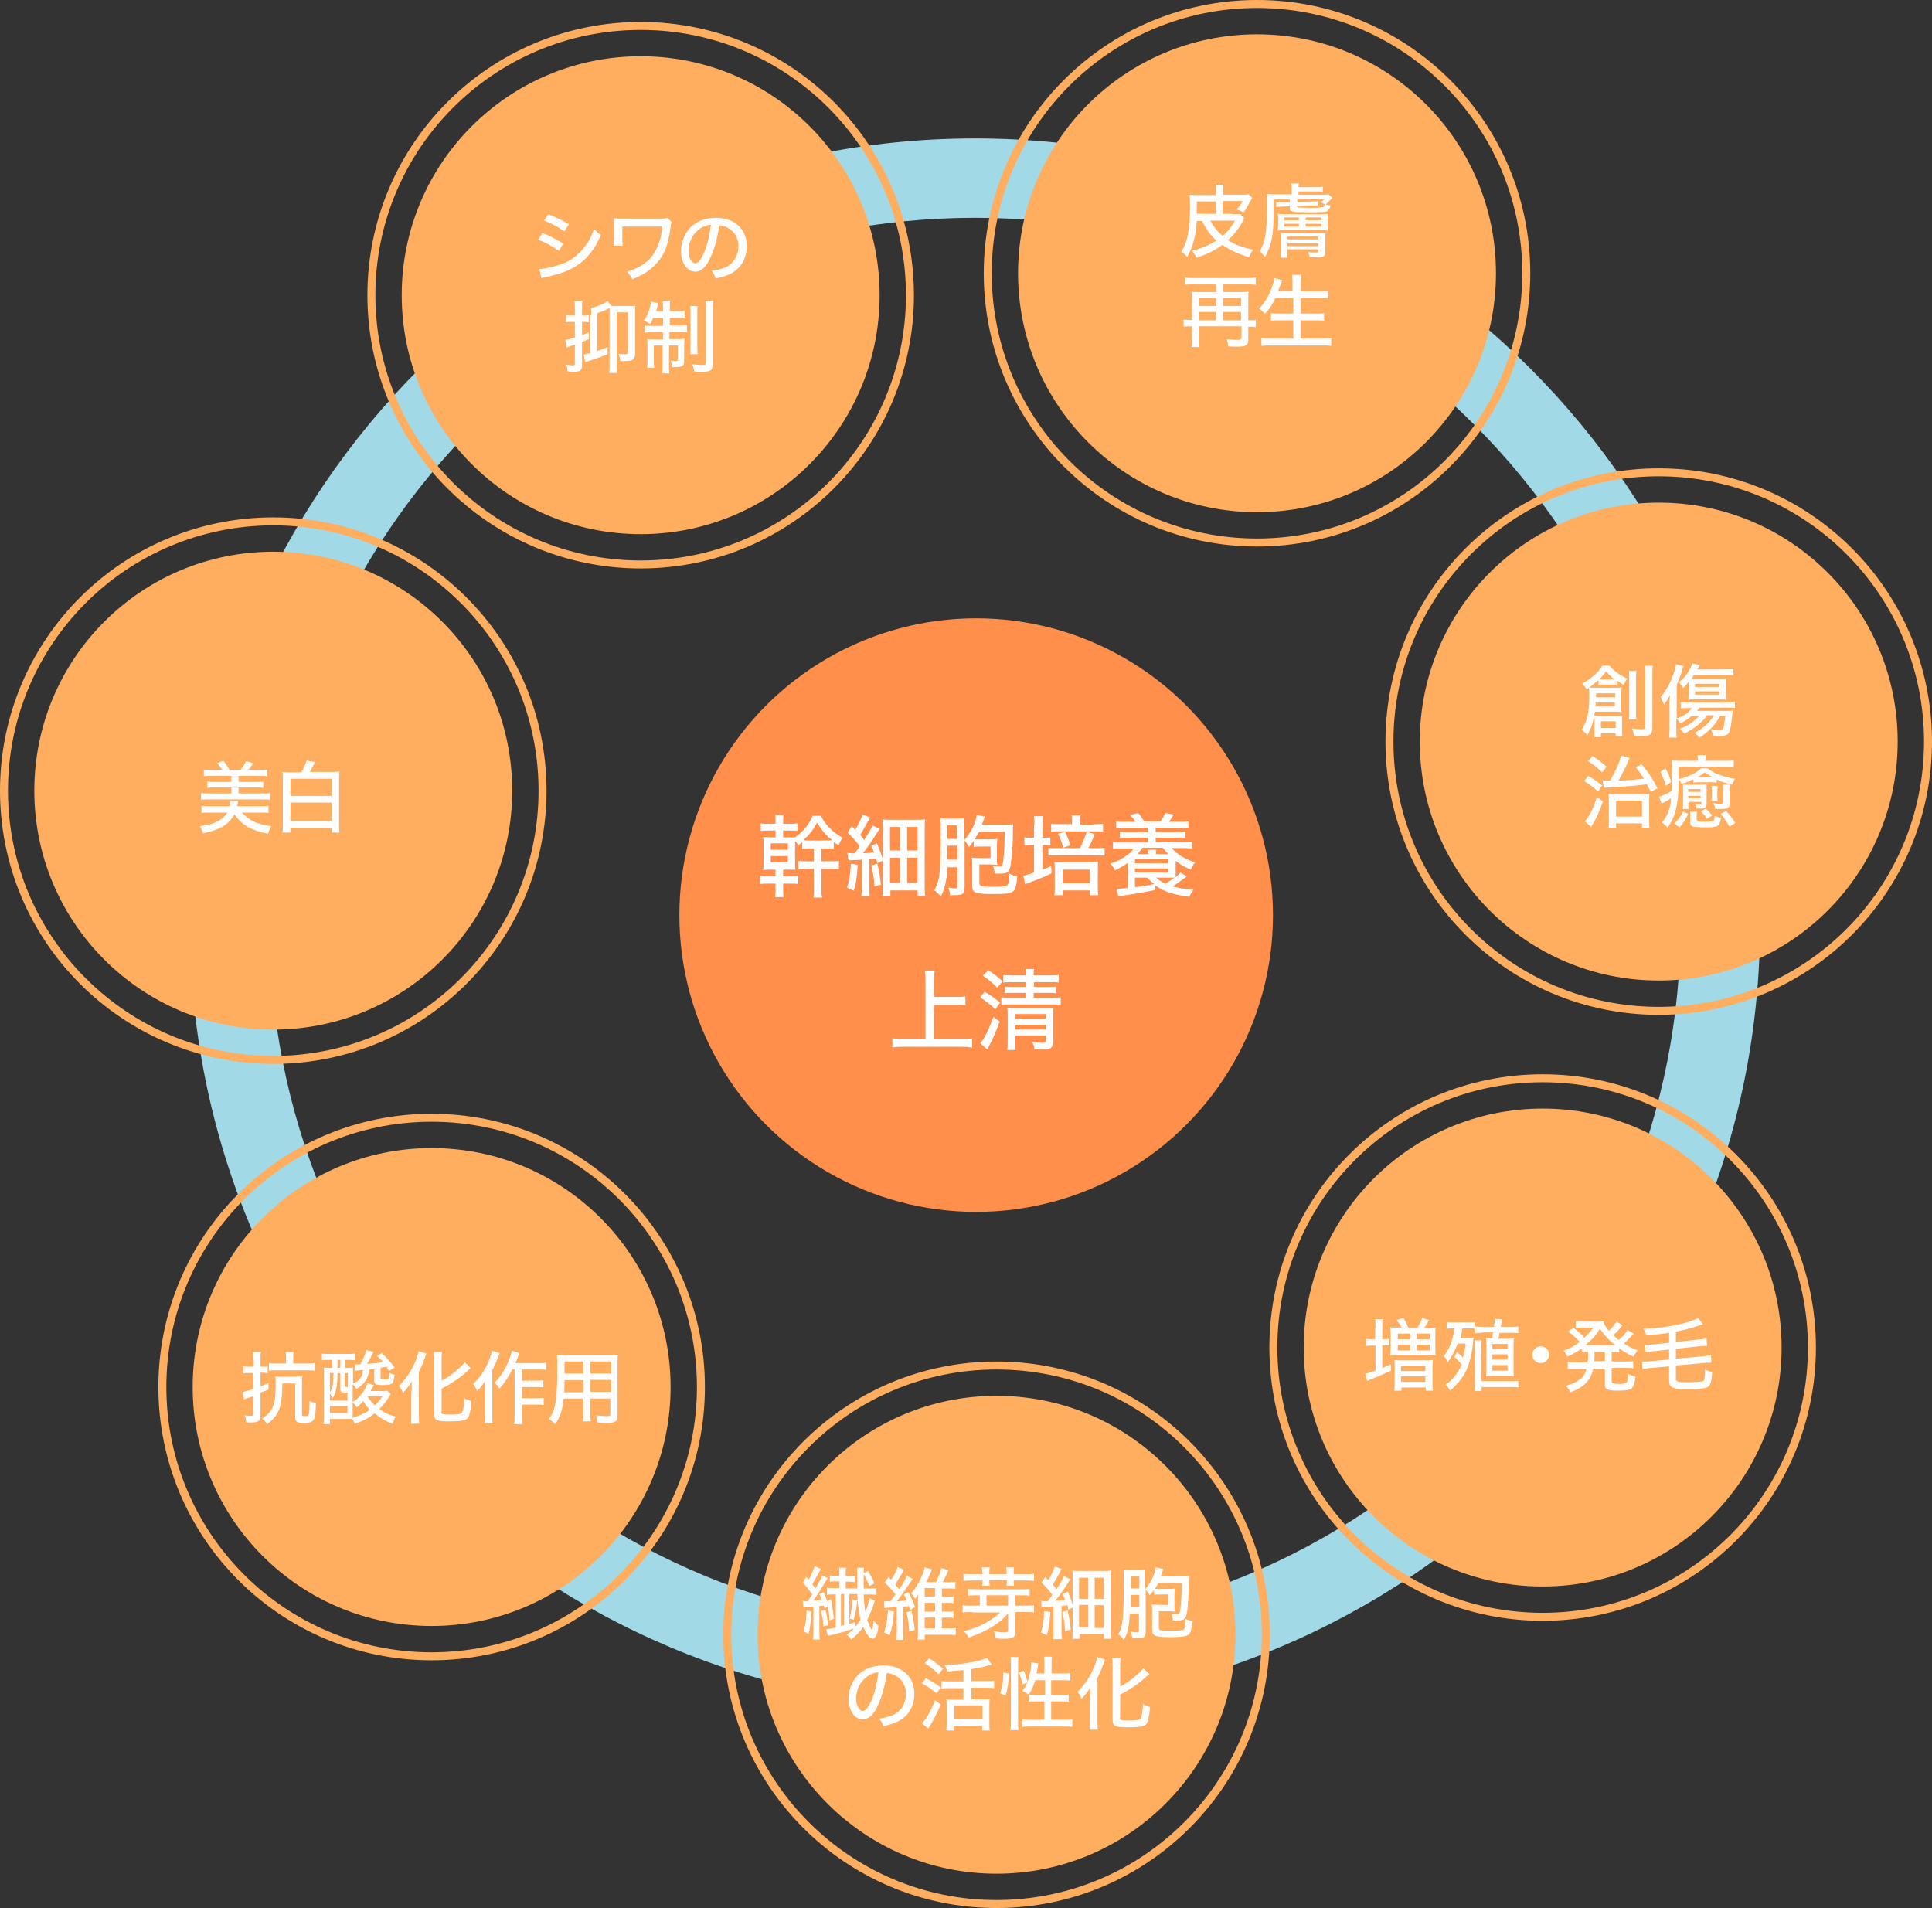
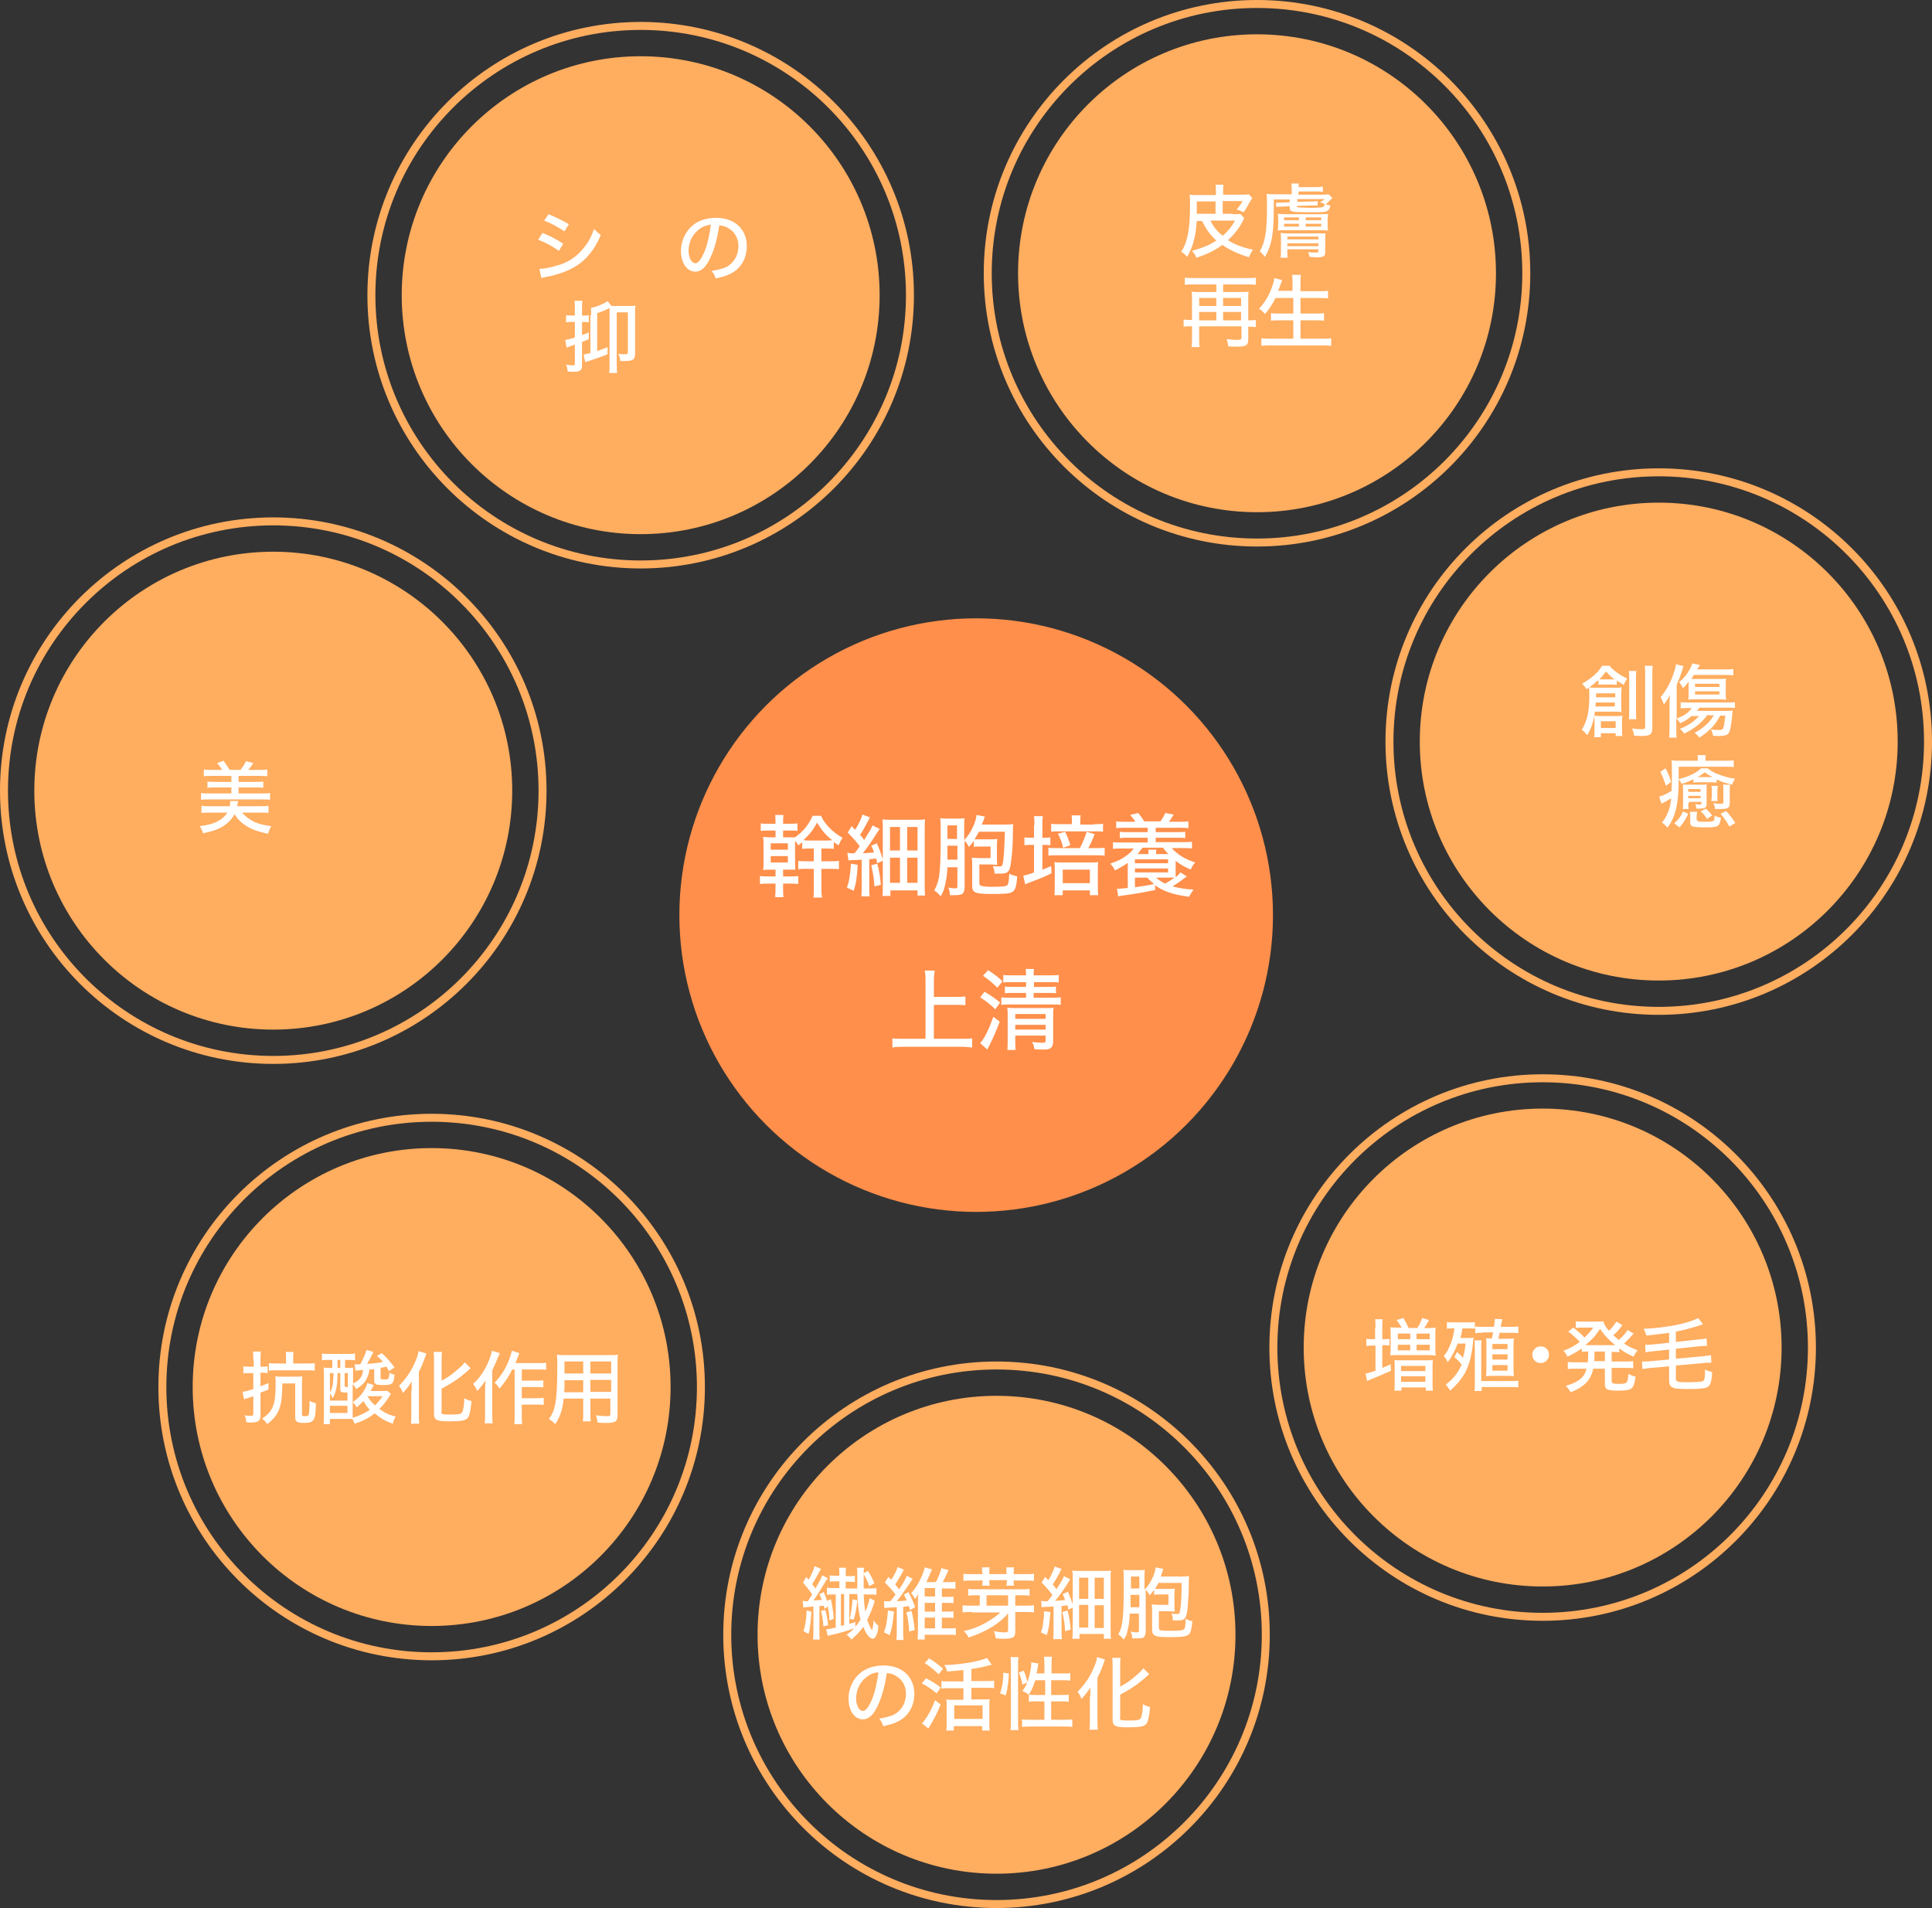
<svg xmlns="http://www.w3.org/2000/svg" version="1.1" id="レイヤー_1" x="0px" y="0px" viewBox="0 0 484.3 478.3" style="enable-background:new 0 0 484.3 478.3;" xml:space="preserve">
  <rect x="0" y="0" width="484.3" height="478.3" fill="#333333" stroke="none" />
  <style type="text/css">
	.st0{fill:#A2D9E7;}
	.st1{fill:#FF8F4B;}
	.st2{fill:#FFAD5F;}
	.st3{fill:none;stroke:#FFAD5F;stroke-width:2;stroke-miterlimit:10;}
	.st4{fill:#FFFFFF;}
</style>
  <g>
-     <path class="st0" d="M244.4,54.6c47.3,0,91.7,18.4,125.1,51.8c33.4,33.4,51.8,77.9,51.8,125.1s-18.4,91.7-51.8,125.1   c-33.4,33.4-77.9,51.8-125.1,51.8s-91.7-18.4-125.1-51.8c-33.4-33.4-51.8-77.9-51.8-125.1s18.4-91.7,51.8-125.1   C152.7,73,197.2,54.6,244.4,54.6 M244.4,34.7c-108.7,0-196.8,88.1-196.8,196.8s88.1,196.8,196.8,196.8s196.8-88.1,196.8-196.8   S353.1,34.7,244.4,34.7L244.4,34.7z" />
    <g>
      <circle class="st1" cx="244.7" cy="229.4" r="74.4" />
    </g>
    <circle class="st2" cx="160.6" cy="74" r="59.9" />
    <circle class="st3" cx="68.5" cy="198.2" r="67.5" />
    <circle class="st3" cx="160.6" cy="74" r="67.5" />
    <circle class="st3" cx="315.1" cy="68.5" r="67.5" />
    <circle class="st3" cx="415.8" cy="185.9" r="67.5" />
    <circle class="st3" cx="386.7" cy="337.8" r="67.5" />
    <circle class="st3" cx="249.8" cy="409.8" r="67.5" />
    <circle class="st3" cx="108.2" cy="347.7" r="67.5" />
    <circle class="st2" cx="68.5" cy="198.2" r="59.9" />
    <circle class="st2" cx="108.2" cy="347.7" r="59.9" />
    <circle class="st2" cx="249.8" cy="409.8" r="59.9" />
    <circle class="st2" cx="386.7" cy="337.8" r="59.9" />
    <circle class="st2" cx="415.8" cy="185.9" r="59.9" />
    <circle class="st2" cx="315.1" cy="68.5" r="59.9" />
    <g>
      <path class="st4" d="M194.4,206.3c0-0.8,0-1.4-0.1-2h2.1c-0.1,0.7-0.1,1.1-0.1,2v0.2h1.6c1,0,1.4,0,2-0.1v1.9    c-0.6-0.1-1.2-0.1-2-0.1h-1.6v1.7h0.9c1.3,0,1.7,0,2.1,0c2-1.4,3.6-3.4,4.4-5.4h2.1c0.5,1.1,1.2,2.1,2.2,3.1c1,1,1.8,1.6,3.2,2.4    c-0.5,0.8-0.6,1-1,1.9c-0.6-0.4-0.8-0.5-1.2-0.8v1.7c-0.6-0.1-1.1-0.1-2.1-0.1h-1v3.2h2.2c0.9,0,1.6,0,2.2-0.1v2.1    c-0.6-0.1-1.4-0.1-2.2-0.1h-2.2v4.8c0,1,0,1.8,0.2,2.4h-2.2c0.1-0.6,0.1-1.3,0.1-2.4v-4.8h-1.7c-0.9,0-1.6,0-2.2,0.1v-2.1    c0.6,0.1,1.3,0.1,2.2,0.1h1.7v-3.2h-0.7c-0.8,0-1.7,0-2.2,0.1v-1.7c-0.3,0.3-0.5,0.4-1,0.8c-0.3-0.5-0.4-0.7-0.8-1.1    c0,0.5,0,0.8,0,1.5v3.3c0,1.2,0,1.8,0.1,2.4c-0.8,0-0.9,0-2.2,0h-0.9v1.7h1.8c0.9,0,1.4,0,2-0.1v2c-0.6-0.1-1.2-0.1-2-0.1h-1.8v1    c0,1.1,0,1.7,0.1,2.4h-2.1c0.1-0.8,0.1-1.3,0.1-2.4v-1h-1.8c-1,0-1.4,0-2.1,0.1v-2c0.6,0.1,1.2,0.1,2.1,0.1h1.8v-1.7h-1    c-1,0-1.4,0-2.1,0.1c0.1-0.7,0.1-1.3,0.1-2.4V212c0-1,0-1.5-0.1-2.2c0.5,0,1,0.1,2.1,0.1h1v-1.7h-1.6c-0.9,0-1.4,0-2.1,0.1v-1.9    c0.6,0.1,1.1,0.1,2.1,0.1h1.6V206.3z M193.2,216.2h4.3v-1.6h-4.3V216.2z M193.2,213h4.3v-1.6h-4.3V213z M206.9,210.7    c0.7,0,1.2,0,1.7-0.1c-1.6-1.2-2.7-2.6-3.8-4.4c-0.9,1.8-1.8,2.9-3.4,4.4c0.5,0.1,1,0.1,1.8,0.1H206.9z" />
      <path class="st4" d="M215,216.8c-0.2,3.3-0.4,4.6-1,6.5l-1.7-0.8c0.4-1.1,0.5-1.6,0.7-2.9c0.2-1.3,0.2-1.9,0.3-3.1L215,216.8z     M212.4,213.8c0.3,0,0.6,0.1,1,0.1c0.2,0,0.3,0,0.8,0c0.6-0.7,0.9-1.1,1.3-1.8c-0.9-1.2-2.1-2.5-3-3.4l1-1.6    c0.4,0.5,0.6,0.6,0.9,0.9c1-1.7,1.5-2.8,1.8-3.8l1.9,0.7c-0.2,0.3-0.3,0.5-0.6,1.1c-0.7,1.2-1.2,2.3-1.9,3.3    c0.6,0.6,0.7,0.8,1,1.3c1.3-2.1,1.9-3,2.1-3.7l1.8,0.9c-0.2,0.3-0.4,0.6-0.8,1.2c-1,1.6-2.3,3.5-3.4,4.9c1.4-0.1,1.7-0.1,2.8-0.2    c-0.2-0.6-0.3-0.9-0.7-1.7l1.4-0.6c0.6,1.3,1.1,2.7,1.6,4.3l-1.5,0.7c-0.1-0.6-0.2-0.8-0.3-1.2c-0.6,0.1-0.9,0.1-1.7,0.2v7    c0,1.1,0,1.6,0.1,2.3h-2.1c0.1-0.7,0.1-1.3,0.1-2.3v-6.9c-1.2,0.1-1.3,0.1-2.1,0.1c-0.6,0-0.9,0.1-1.2,0.1L212.4,213.8z     M219.9,216.5c0.5,1.8,0.7,3,0.9,5.3l-1.6,0.4c-0.1-2.1-0.4-3.5-0.8-5.3L219.9,216.5z M221.3,207.9c0-1.1,0-1.8-0.1-2.5    c0.7,0.1,1.3,0.1,2.4,0.1h5.8c1.4,0,1.9,0,2.5-0.1c-0.1,0.7-0.1,1.4-0.1,2.7v13.8c0,1.2,0,1.9,0.1,2.6H230v-1.3h-6.8v1.4h-2    c0.1-0.7,0.1-1.5,0.1-2.6V207.9z M223.1,213.2h2.5v-5.9h-2.5V213.2z M223.1,221.3h2.5V215h-2.5V221.3z M227.4,213.2h2.6v-5.9h-2.6    V213.2z M227.4,221.3h2.6V215h-2.6V221.3z" />
      <path class="st4" d="M245.4,208.5c-0.4,0.7-0.6,1.1-1.1,1.9c0.3,0,1,0,1.7,0h1.9c1,0,1.5,0,2.1-0.1c0,0.5-0.1,0.9-0.1,1.8v3    c0,0.8,0,1.1,0.1,1.7c-0.6,0-1-0.1-1.7-0.1h-2.8v4.7c0,0.4,0.2,0.6,0.6,0.7c0.5,0.1,1.1,0.2,2.5,0.2c2.7,0,3.5-0.1,3.9-0.4    c0.3-0.3,0.4-1,0.5-2.9c0.7,0.4,1.2,0.5,2,0.7c-0.2,2.2-0.4,3.2-1,3.7c-0.6,0.6-1.8,0.7-5.3,0.7c-4.3,0-5-0.3-5-2.1v-5    c0-0.9,0-1.4-0.1-2c0.6,0,1,0.1,1.9,0.1h2.8v-2.9H246c-0.9,0-1.6,0-1.9,0.1v-1.5c-0.4,0.5-0.6,0.8-1.2,1.5c-0.6-1-0.6-1-1.1-1.6    v11.5c0,1.1-0.2,1.6-0.6,1.9c-0.4,0.2-0.8,0.3-2,0.3c-0.3,0-0.6,0-1.1,0c0-0.8-0.1-1.2-0.4-1.9c0.7,0.1,1.3,0.2,1.7,0.2    c0.5,0,0.6-0.1,0.6-0.6v-4.7h-2.5c-0.1,2.1-0.3,3.2-0.6,4.5c-0.3,1.2-0.5,1.8-1.1,2.8c-0.6-0.7-1-1.1-1.6-1.5    c0.6-1.1,0.9-1.9,1.2-3.4c0.3-2,0.4-4.9,0.4-10.1c0-2.9,0-3.7-0.1-4.6c0.6,0.1,1.1,0.1,1.8,0.1h2.6c0.9,0,1.3,0,1.7-0.1    c-0.1,0.5-0.1,1.1-0.1,2.1v3.4c1.6-1.7,2.9-4.3,3.1-6.3l2.1,0.4c-0.1,0.3-0.2,0.4-0.5,1.3c-0.1,0.3-0.2,0.4-0.3,0.7h5.9    c0.7,0,1.2,0,2-0.1c-0.1,0.7-0.1,0.9-0.1,2.9c0,1.7-0.2,4.7-0.4,6c-0.3,3-0.7,3.5-2.7,3.5c-0.3,0-0.8,0-1.5,0    c0-0.8-0.2-1.3-0.4-1.9c0.6,0.1,1.1,0.1,1.6,0.1c0.7,0,0.8-0.1,1-1.6c0.2-1.6,0.3-3.9,0.4-7.1H245.4z M237.5,212    c0,0.7,0,1.2,0,1.6c0,1.2,0,1.4,0,1.9h2.5V212H237.5z M239.9,206.9h-2.4v3.4h2.4V206.9z" />
      <path class="st4" d="M259.3,206.8c0-1,0-1.5-0.1-2.2h2.2c-0.1,0.7-0.1,1.2-0.1,2.2v3.2h0.4c0.8,0,1.2,0,1.6-0.1v2    c-0.5-0.1-0.9-0.1-1.6-0.1h-0.4v6.2c0.9-0.3,1.2-0.5,2.2-0.9l0.1,1.8c-1.8,0.9-2.3,1.1-6,2.5c-0.3,0.1-0.4,0.2-0.6,0.3l-0.5-2.2    c0.6-0.1,1.4-0.3,2.7-0.8v-6.9h-0.7c-0.8,0-1.2,0-1.7,0.1v-2c0.6,0.1,0.9,0.1,1.7,0.1h0.7V206.8z M270.7,212.6    c0.8-1.5,1.2-2.6,1.7-4.1l2,0.6c-0.7,1.8-1,2.4-1.6,3.5h1.9c0.9,0,1.7,0,2.2-0.1v2c-0.7-0.1-1.4-0.1-2.3-0.1h-9.5    c-1,0-1.7,0-2.3,0.1v-2c0.5,0.1,1.2,0.1,2.1,0.1H270.7z M274.2,206.6c1,0,1.7,0,2.3-0.1v2c-0.5-0.1-1.1-0.1-2.2-0.1h-8.6    c-1.1,0-1.6,0-2.2,0.1v-2c0.6,0.1,1.3,0.1,2.3,0.1h2.9V206c0-0.7,0-1.2-0.1-1.6h2.3c-0.1,0.4-0.1,0.9-0.1,1.6v0.7H274.2z     M266.4,224.4h-2.1c0.1-0.6,0.1-1.1,0.1-2v-4.5c0-0.9,0-1.2-0.1-1.8c0.5,0.1,1.1,0.1,1.8,0.1h7.4c0.9,0,1.2,0,1.8-0.1    c-0.1,0.5-0.1,1-0.1,1.9v4.5c0,0.9,0,1.3,0.1,1.9h-2.1v-1.2h-6.8V224.4z M267,208.5c0.6,1.3,0.9,2,1.3,3.4l-1.8,0.6    c-0.3-1.3-0.6-2.1-1.3-3.5L267,208.5z M266.4,221.4h6.8V218h-6.8V221.4z" />
      <path class="st4" d="M289.6,223.1c-3,0.6-5.1,1-8.2,1.4c-0.5,0.1-0.7,0.1-1.1,0.2l-0.3-1.9c0.1,0,0.2,0,0.2,0    c0.4,0,1.5-0.1,2.5-0.2v-6.3c-1.1,0.8-1.9,1.2-3.2,1.9c-0.4-0.8-0.6-1.1-1.2-1.7c1.8-0.6,2.8-1.1,3.9-1.9c0.9-0.6,1.4-1.1,2-1.9    h-3c-1,0-1.6,0-2.2,0.1v-1.7c0.6,0.1,1.1,0.1,2.2,0.1h6.5V210h-5c-1,0-1.4,0-2,0.1v-1.6c0.6,0.1,1,0.1,2,0.1h5v-1.1H282    c-0.9,0-1.5,0-2.2,0.1v-1.7c0.6,0.1,1.2,0.1,2.2,0.1h2.6c-0.4-0.7-0.7-1-1.3-1.7l2-0.5c0.6,0.7,1.1,1.4,1.5,2.1h4.1    c0.5-0.7,0.8-1.2,1.2-2.1l2.1,0.4c-0.2,0.3-0.2,0.3-0.5,0.8c-0.2,0.4-0.4,0.6-0.7,1h2.7c1,0,1.6,0,2.2-0.1v1.7    c-0.7-0.1-1.2-0.1-2.2-0.1h-6v1.1h5.4c1.1,0,1.4,0,2-0.1v1.6c-0.6-0.1-1-0.1-2-0.1h-5.4v1.1h6.9c1.1,0,1.6,0,2.2-0.1v1.7    c-0.7-0.1-1.2-0.1-2.2-0.1h-2.9c1.6,1.7,3.2,2.7,5.9,3.6c-0.6,0.7-0.8,1-1.1,1.8c-1.6-0.7-2.5-1.2-3.8-2.2v2.5c0,0.7,0,1.1,0,1.6    c0.5-0.4,0.7-0.6,1.2-1.2l1.6,1c-2,1.5-2.6,1.9-3.6,2.5c1.6,0.4,3.1,0.7,5.3,0.8c-0.5,0.7-0.8,1.1-1.1,1.8    c-3.9-0.5-6.4-1.3-8.6-2.9L289.6,223.1z M284.5,216.4h8.3v-1h-8.3V216.4z M284.5,218.7h8.3v-1h-8.3V218.7z M284.5,222.4    c2.1-0.3,3-0.4,4.8-0.8c-0.7-0.6-1.1-0.9-1.7-1.6h-3.1V222.4z M287.9,214.1c0-0.5,0-0.8-0.1-1.1h2.1c-0.1,0.3-0.1,0.5-0.1,1.1h3.1    c-0.5-0.5-0.7-0.7-1.4-1.6h-5.1c-0.6,0.8-0.8,1-1.2,1.6H287.9z M289.8,220c0.5,0.5,1.4,1.1,2.3,1.5c1.2-0.7,1.5-0.9,2.3-1.5    c-0.2,0-1,0-1.4,0H289.8z" />
      <path class="st4" d="M234.2,260.4h6.7c1.1,0,2,0,2.8-0.1v2.3c-0.9-0.1-1.7-0.2-2.8-0.2h-14.3c-1,0-2,0-2.9,0.2v-2.3    c0.8,0.1,1.7,0.1,2.9,0.1h5.4v-14.6c0-0.9,0-1.6-0.2-2.5h2.5c-0.1,0.8-0.2,1.5-0.2,2.5v4.1h5.4c1,0,1.7,0,2.5-0.1v2.2    c-0.8-0.1-1.5-0.1-2.5-0.1h-5.4V260.4z" />
      <path class="st4" d="M246.8,248.6c1.5,0.9,2.4,1.5,3.9,2.7l-1.2,1.7c-1.5-1.4-2.3-2-3.8-3L246.8,248.6z M250.6,256.1    c-1,2.6-1.4,3.6-2.8,6.4c-0.2,0.3-0.2,0.4-0.3,0.6l-1.8-1.6c1.1-1.2,2.2-3.5,3.3-6.6L250.6,256.1z M247.7,243.2    c1.5,1,2.5,1.7,3.6,2.8l-1.3,1.6c-1.1-1.1-2.1-2-3.6-3L247.7,243.2z M253.7,246.2c-1.1,0-1.6,0-2.2,0.1v-1.9    c0.7,0.1,1.3,0.1,2.2,0.1h3.5c0-0.8,0-1.1-0.1-1.6h2.1c-0.1,0.6-0.1,0.9-0.1,1.6h4c1,0,1.6,0,2.3-0.1v1.9    c-0.6-0.1-1.2-0.1-2.2-0.1h-4v1.2h3.4c1,0,1.5,0,2.1-0.1v1.7c-0.6-0.1-1.2-0.1-2.1-0.1h-3.5v1.2h4.4c1.1,0,1.8,0,2.4-0.1v1.9    c-0.6-0.1-1.2-0.1-2.3-0.1h-10.2c-1.1,0-1.8,0-2.4,0.1v-1.9c0.6,0.1,1.3,0.1,2.4,0.1h3.8v-1.2H254c-0.9,0-1.5,0-2.1,0.1v-1.7    c0.6,0.1,1.2,0.1,2.1,0.1h3.2v-1.2H253.7z M254.5,260.7c0,1.2,0,1.9,0.1,2.5h-2.1c0.1-0.7,0.1-1.4,0.1-2.5v-6c0-1.1,0-1.3-0.1-2.1    c0.9,0.1,1.2,0.1,2.2,0.1h7.4c1.1,0,1.6,0,2-0.1c-0.1,0.5-0.1,1.2-0.1,2.3v6.2c0,0.8-0.2,1.3-0.6,1.6c-0.3,0.3-0.9,0.4-1.9,0.4    c-0.6,0-1.2,0-2.2-0.1c-0.1-0.7-0.2-1.1-0.6-1.8c0.9,0.1,1.9,0.2,2.6,0.2s0.8-0.1,0.8-0.6v-1.2h-7.6V260.7z M262.1,255.4v-1.2    h-7.6v1.2H262.1z M262.1,258.1v-1.2h-7.6v1.2H262.1z" />
    </g>
    <g>
      <path class="st4" d="M309,53.7c1,0,1.5,0,1.9-0.1l1,1.1c-0.1,0.1-0.1,0.2-0.3,0.6c-0.9,1.8-2.2,3.5-3.8,4.9    c1.7,1.1,3.5,1.8,6.3,2.4c-0.5,0.7-0.7,1.1-1,1.9c-2.6-0.8-4.8-1.8-6.7-3.1c-1.9,1.4-3.7,2.3-6.5,3.2c-0.3-0.7-0.5-1.1-1.1-1.7    c2.7-0.8,4.5-1.5,6.1-2.6c-1.6-1.5-2.4-2.6-3.6-4.9H300c-0.2,2.5-0.4,3.8-0.9,5.5c-0.4,1.4-0.8,2.1-1.5,3.5    c-0.5-0.6-0.9-0.9-1.5-1.3c1.6-2.4,2.2-5.7,2.2-11.6c0-1.3,0-2-0.1-2.7c0.6,0.1,1.2,0.1,2.2,0.1h4.4V48c0-0.8,0-1.2-0.1-1.7h2    c-0.1,0.5-0.1,0.9-0.1,1.7v0.8h4.1c1.4,0,1.8,0,2.3-0.1l0.9,0.9c-0.2,0.4-0.2,0.4-0.7,1.2c-0.6,1.1-0.9,1.7-1.5,2.4    c-0.8-0.4-1.1-0.5-1.7-0.7c0.6-0.7,1-1.2,1.5-2.1h-5v3.2H309z M304.7,50.5h-4.7v1.6c0,0.5,0,0.9,0,1.5h4.7V50.5z M303.4,55.3    c0.9,1.7,1.7,2.7,3.1,3.8c1.3-1.1,2.1-2.1,3.1-3.8H303.4z" />
      <path class="st4" d="M319.3,50v2c0,6.8-0.5,9.4-2.2,12.4c-0.4-0.5-0.7-0.8-1.3-1.4c1.4-2.5,1.8-5,1.8-11.5c0-1.4,0-2.2-0.1-2.9    c0.8,0.1,1.4,0.1,2.3,0.1h4v-1.2c0-0.6,0-1-0.1-1.5h1.9c0,0.3-0.1,0.5-0.1,0.9h4.2c0.9,0,1.3,0,1.9-0.1v1.3    c-0.7-0.1-0.9-0.1-1.9-0.1h-4.2v0.8h5.7c0.9,0,1.4,0,1.8-0.1l1,0.9c-0.1,0.1-0.1,0.1-0.7,0.7c-0.3,0.3-0.7,0.7-1,0.9    c0.4,0.2,0.7,0.2,1.2,0.3c-0.1,0.8-0.4,1.1-0.8,1.4c-0.5,0.3-1.3,0.3-4.7,0.3c-4.3,0-4.7-0.1-4.7-1.1v-0.4l-2,0.1    c-0.7,0-1,0-1.4,0.1v-1.1c0.3,0,0.5,0,0.9,0c0.2,0,0.4,0,0.5,0l2-0.1V50H319.3z M322,57.7c-0.7,0-1.2,0-1.7,0.1    c0-0.5,0.1-0.8,0.1-1.4V55c0-0.7,0-0.8-0.1-1.4c0.5,0,1,0.1,1.9,0.1h8.8c1,0,1.4,0,1.9-0.1c0,0.5-0.1,0.8-0.1,1.4v1.4    c0,0.6,0,0.9,0.1,1.4c-0.5,0-1-0.1-1.6-0.1H322z M322.7,63.1c0,0.7,0,1.1,0.1,1.5h-1.8c0.1-0.5,0.1-0.9,0.1-1.6v-3.2    c0-0.6,0-1-0.1-1.4c0.4,0,0.7,0.1,1.3,0.1h8.5c0.8,0,1,0,1.5,0c-0.1,0.4-0.1,0.7-0.1,1.4v3.4c0,1-0.5,1.2-2.1,1.2    c-0.3,0-0.5,0-1.8-0.1c-0.1-0.4-0.2-0.7-0.4-1.2c0.6,0.1,1.3,0.1,1.8,0.1c0.7,0,0.8,0,0.8-0.4v-0.4h-7.8V63.1z M321.9,55.2h3.7    v-0.7h-3.7V55.2z M321.9,56.8h3.7v-0.7h-3.7V56.8z M330.5,60v-0.7h-7.8V60H330.5z M330.5,61.6V61h-7.8v0.7H330.5z M325.1,50.6    l3.8-0.1c0.8,0,1,0,1.4-0.1l0,1.1c-0.3,0-0.4,0-0.8,0c-0.2,0-0.6,0-0.6,0l-3.8,0.1v0c0,0.3,0.1,0.4,0.6,0.4c0.4,0,1.5,0.1,2.7,0.1    c2.1,0,3.2-0.1,3.4-0.3c0.1-0.1,0.2-0.3,0.3-0.6c-0.4-0.2-0.6-0.3-1.2-0.5c0.6-0.3,0.8-0.5,1.2-0.8h-6.9V50.6z M327.3,55.2h3.9    v-0.7h-3.9V55.2z M327.3,56.8h3.9v-0.7h-3.9V56.8z" />
      <path class="st4" d="M298.8,75c0-0.7,0-1.3-0.1-1.9c0.5,0.1,0.9,0.1,1.7,0.1h4.5v-1.9h-5.6c-0.9,0-1.6,0-2.3,0.1v-1.8    c0.6,0.1,1.4,0.1,2.3,0.1h13.2c0.9,0,1.6,0,2.3-0.1v1.8c-0.7-0.1-1.5-0.1-2.3-0.1h-5.9v1.9h4.7c0.8,0,1.2,0,1.7-0.1    c-0.1,0.6-0.1,1.1-0.1,1.9v5.3h0.1c0.8,0,1.3,0,1.8-0.1v1.8c-0.6-0.1-1.1-0.1-1.8-0.1h-0.1v3.2c0,1.5-0.6,1.8-2.9,1.8    c-0.8,0-1.4,0-2.1-0.1c-0.1-0.7-0.2-1.1-0.4-1.8c1,0.1,1.8,0.2,2.6,0.2c0.9,0,1.1-0.1,1.1-0.6v-2.8h-10.6v3c0,1,0,1.5,0.1,2.2h-2    c0.1-0.8,0.1-1.3,0.1-2.2v-3h-0.2c-0.7,0-1.3,0-1.9,0.1v-1.8c0.6,0.1,1.1,0.1,1.9,0.1h0.2V75z M304.9,76.7v-2h-4.3v2H304.9z     M304.9,80.3v-2.1h-4.3v2.1H304.9z M311.1,76.7v-2h-4.5v2H311.1z M311.1,80.3v-2.1h-4.5v2.1H311.1z" />
      <path class="st4" d="M319.8,74.6c-0.8,1.6-1.7,3-2.7,4.1c-0.8-0.8-0.8-0.9-1.5-1.3c1.5-1.6,2.7-3.6,3.4-5.9    c0.3-0.8,0.4-1.3,0.4-1.8l2,0.5c-0.2,0.7-0.2,0.7-0.4,1.1c-0.1,0.3-0.3,0.9-0.6,1.6h3.6v-1.7c0-0.9,0-1.5-0.1-2.3h2.2    c-0.1,0.7-0.1,1.3-0.1,2.3V73h4.4c1,0,1.7,0,2.5-0.1v1.9c-0.8-0.1-1.6-0.1-2.5-0.1H326v3.9h3.6c1,0,1.7,0,2.3-0.1v1.9    c-0.6-0.1-1.4-0.1-2.3-0.1H326v4.6h5.1c1.1,0,1.8,0,2.6-0.1v1.9c-0.9-0.1-1.5-0.1-2.5-0.1h-12.4c-1,0-1.8,0-2.6,0.1v-1.9    c0.8,0.1,1.6,0.1,2.6,0.1h5.4v-4.6h-3.3c-0.9,0-1.7,0-2.3,0.1v-1.9c0.6,0.1,1.2,0.1,2.3,0.1h3.3v-3.9H319.8z" />
    </g>
    <g>
      <path class="st4" d="M399.8,178.5c-0.4,2.5-0.8,3.8-1.9,5.8c-0.5-0.6-0.9-1-1.4-1.4c1.4-2.2,1.9-4.5,1.9-8.6c0-0.9,0-1.4-0.1-2    c0.6,0.1,1.1,0.1,1.9,0.1h4.8c0.7,0,1,0,1.5-0.1c0,0.5-0.1,0.9-0.1,1.5v3.2c0,0.7,0,1.1,0.1,1.5c-0.5,0-0.8-0.1-1.4-0.1H399.8z     M400.5,170.6c-1,0.9-1.5,1.3-2.8,2.2c-0.4-0.7-0.6-0.9-1.1-1.4c2.5-1.5,4-2.8,5-4.5h1.9c0.4,0.6,0.9,1,1.7,1.6    c0.8,0.6,1.4,1,2.7,1.6c-0.4,0.6-0.6,0.9-0.9,1.6c-0.8-0.5-1.1-0.7-1.7-1.1v1.1c-0.3,0-0.6-0.1-1.1-0.1h-2.4c-0.6,0-0.8,0-1.1,0.1    V170.6z M401.3,183.9v0.9h-1.7c0.1-0.5,0.1-1,0.1-1.6v-2.3c0-0.7,0-1-0.1-1.5c0.4,0,0.7,0.1,1.3,0.1h4.4c0.5,0,0.9,0,1.4-0.1    c-0.1,0.5-0.1,0.8-0.1,1.4v2.1c0,0.7,0,1.2,0.1,1.6h-1.7v-0.7H401.3z M400,176.1c0,0.5,0,0.6-0.1,1h4.9v-1H400z M404.9,174.8v-1    h-4.8v0.8c0,0,0,0.1,0,0.2H404.9z M403.9,170.3c0.3,0,0.6,0,0.8,0c-1.2-0.9-1.3-1.1-2.1-2c-0.7,0.9-1,1.3-1.7,2c0.3,0,0.5,0,0.9,0    H403.9z M401.3,182.5h3.7v-1.7h-3.7V182.5z M410.2,168.2c-0.1,0.5-0.1,1-0.1,2.1v7.8c0,1.3,0,1.6,0.1,2.2h-1.9    c0.1-0.5,0.1-1,0.1-2.2v-7.8c0-1,0-1.6-0.1-2.1H410.2z M414.3,166.9c-0.1,0.6-0.1,1.2-0.1,2.4v13.1c0,1.7-0.5,2.1-2.8,2.1    c-0.4,0-0.9,0-1.8-0.1c-0.1-0.8-0.2-1.1-0.5-1.8c0.8,0.1,1.7,0.2,2.4,0.2c0.7,0,0.9-0.1,0.9-0.6v-12.9c0-1.2,0-1.8-0.1-2.4H414.3z    " />
      <path class="st4" d="M427.8,179.5c-1.3,1.7-3,3.1-5.6,4.4c-0.4-0.5-0.6-0.8-1.1-1.2c2.1-0.8,3.5-1.8,4.8-3.2H424    c-0.9,0.8-1.4,1.1-2.8,1.8c-0.4-0.6-0.6-0.8-1-1.2v2.4c0,1.1,0,1.7,0.1,2.4h-1.9c0.1-0.8,0.1-1.3,0.1-2.4v-5.6    c0-0.7,0-1.5,0.1-2.6c-0.5,0.9-0.9,1.5-1.5,2.3c-0.2-0.6-0.6-1.3-0.8-1.9c1.3-1.5,2.3-3.3,3.1-5.5c0.4-1.2,0.7-2,0.7-2.7l1.9,0.5    c-0.1,0.3-0.2,0.4-0.3,1c-0.3,1-0.8,2.2-1.4,3.7v8.4c1.8-0.6,2.9-1.4,3.8-2.6h-1c-0.9,0-1.3,0-1.8,0.1V176    c0.4,0.1,0.9,0.1,1.8,0.1h9.8c1.1,0,1.6,0,2-0.1v1.5c-0.5-0.1-1-0.1-2-0.1h-6.9c-0.2,0.3-0.3,0.4-0.6,0.8h7.3c0.7,0,1.2,0,1.6-0.1    c0,0.1,0,0.2,0,0.3c-0.2,2.2-0.4,3.9-0.7,4.8c-0.3,1-0.9,1.3-2.9,1.3c-0.3,0-0.6,0-1.3-0.1c-0.1-0.6-0.2-0.9-0.5-1.6    c0.9,0.2,1.6,0.2,2.1,0.2c0.8,0,1-0.2,1.2-1.4c0.1-0.8,0.2-1.5,0.3-2.2h-1.3c-0.5,1-1.2,2-2,2.9c-1.1,1.1-1.8,1.7-3.2,2.6    c-0.4-0.5-0.6-0.7-1.2-1.2c2.1-1.1,3.9-2.7,4.8-4.4H427.8z M424.5,169.4c-0.2,0.3-0.3,0.4-0.5,0.8c0.4,0,0.6,0,1,0h5.7    c0.9,0,1.4,0,2-0.1c-0.1,0.4-0.1,0.7-0.1,1.5v2.3c0,0.7,0,1.1,0.1,1.5c-0.4,0-0.9-0.1-1.7-0.1h-6.1c-0.8,0-1.3,0-1.7,0.1    c0.1-0.5,0.1-0.9,0.1-1.5v-2.4c0-0.2,0-0.3,0-0.6c-0.5,0.6-0.5,0.7-1.4,1.6c-0.4-0.7-0.6-1-1-1.5c1.2-1,1.9-1.8,2.6-3.1    c0.4-0.7,0.6-1.2,0.7-1.6l1.9,0.4c-0.4,0.8-0.5,0.8-0.7,1.1h6.9c1.1,0,1.7,0,2.2-0.1v1.6c-0.6-0.1-1.2-0.1-2.1-0.1H424.5z     M424.9,172.2h6.1v-0.8h-6.1V172.2z M424.9,174.1h6.1v-0.8h-6.1V174.1z" />
-       <path class="st4" d="M398.1,194.5c1.4,0.8,2.1,1.3,3.5,2.4l-1,1.5c-1.3-1.1-2.1-1.8-3.5-2.6L398.1,194.5z M401.8,200.9    c-0.8,2.4-1.5,3.9-2.5,5.6c-0.2,0.4-0.3,0.5-0.4,0.8l-1.6-1.4c1.1-1.3,2.1-3.2,3-6.1L401.8,200.9z M399.2,189.5    c1.5,1,2.2,1.5,3.5,2.7l-1.1,1.4c-1.1-1.1-2.1-1.9-3.5-2.8L399.2,189.5z M401.7,195.6c0.4,0,0.6,0.1,1,0.1c0.1,0,0.3,0,0.9,0    c1.4-2.4,2.5-4.9,2.8-6.3l2.1,0.6c-0.1,0.3-0.2,0.4-0.4,0.9c-0.7,1.7-1.4,3-2.4,4.8c2.3-0.1,4.4-0.3,6.4-0.5    c-0.7-1.1-1.1-1.7-2.1-2.9l1.5-0.7c1.7,2,2.4,3,4,6l-1.7,0.9c-0.5-1-0.6-1.3-1-1.9c-2.2,0.3-5.4,0.6-8.3,0.7    c-1.7,0.1-1.8,0.1-2.4,0.2L401.7,195.6z M405.1,207.5h-1.9c0.1-0.5,0.1-1.1,0.1-2v-4.6c0-0.8,0-1.3-0.1-1.9    c0.6,0.1,1.1,0.1,1.9,0.1h6.4c0.9,0,1.5,0,2-0.1c-0.1,0.5-0.1,1-0.1,2.1v4.2c0,1.1,0,1.7,0.1,2.2h-1.9v-1.1h-6.5V207.5z     M405.1,204.7h6.5v-4h-6.5V204.7z" />
      <path class="st4" d="M424.6,195.3c-1.1,0.5-1.6,0.8-3.1,1.2c-0.2-0.5-0.3-0.7-0.7-1.1c0,3.5-0.3,6.1-0.8,7.9c-0.4,1.5-1,2.8-2,4.2    c-0.4-0.5-0.8-0.9-1.4-1.3c0.7-0.8,1.1-1.6,1.5-2.5c0.4-1,0.7-2,0.8-3.6c-0.3,0.2-1.6,1-1.9,1.1c-0.2,0.1-0.2,0.1-0.4,0.2    c0,0,0,0-0.1,0.1l-0.6-1.8c0.6-0.1,1.7-0.6,3.1-1.4c0-1,0.1-1.5,0.1-2.4c0-3.9,0-4.4-0.1-5.3c0.7,0.1,1.4,0.1,2.4,0.1h4.2    c0-0.7,0-1-0.1-1.4h2.1c-0.1,0.5-0.1,0.7-0.1,1.4h4.8c1,0,1.7,0,2.3-0.1v1.7c-0.7-0.1-1.3-0.1-2.3-0.1h-11.5v3.1    c2.5-0.6,4.4-1.5,5.6-2.7h1.7c1,0.8,1.7,1.2,2.9,1.6c1.3,0.5,2.4,0.8,3.9,1c-0.3,0.6-0.5,0.9-0.7,1.5c-1.7-0.4-2.6-0.7-3.9-1.3    v0.8c-0.4,0-0.6-0.1-1.1-0.1h-3.6c-0.4,0-0.7,0-1.1,0.1V195.3z M417.5,192.6c0.7,1.3,1,2,1.4,3.4l-1.3,1c-0.5-1.6-0.8-2.3-1.4-3.5    L417.5,192.6z M419.7,206.4c1.1-1,1.6-1.7,2.2-3l1.3,0.6c-0.7,1.4-1.1,2.2-2.2,3.4L419.7,206.4z M423.2,201.3c0,0.7,0,1.1,0.1,1.5    h-1.5c0.1-0.5,0.1-0.9,0.1-1.6V198c0-0.5,0-0.9-0.1-1.3c0.5,0,0.7,0,1.3,0h3.2c0.8,0,1.1,0,1.5-0.1c0,0.5,0,0.9,0,1.5v3.4    c0,1-0.4,1.2-2,1.2c-0.1,0-0.2,0-0.6,0c0-0.5-0.1-0.7-0.2-1.1c0.3,0,0.9,0.1,1.1,0.1c0.3,0,0.4-0.1,0.4-0.3V201h-3.1V201.3z     M426.3,198.5v-0.7h-3.1v0.7H426.3z M426.3,200.1v-0.6h-3.1v0.6H426.3z M425.5,205.6c0,0.1,0,0.2,0.1,0.3c0.2,0.1,1,0.1,1.9,0.1    c1.2,0,1.8-0.1,2-0.2c0.2-0.1,0.3-0.5,0.3-1.3c0.7,0.3,1.1,0.4,1.6,0.5c-0.4,2.3-0.6,2.4-4.2,2.4c-1.4,0-2.3-0.1-2.8-0.2    c-0.5-0.2-0.7-0.4-0.7-1.1v-1.3c0-0.6,0-1-0.1-1.3h1.8c0,0.4-0.1,0.7-0.1,1.3V205.6z M425.7,194.8h3.6c-0.8-0.4-1.3-0.7-2-1.2    c-0.7,0.6-1.2,0.9-1.8,1.2H425.7z M427.9,205.3c-0.6-1-0.9-1.3-1.6-1.9l1.3-0.7c0.5,0.5,0.9,0.8,1.6,1.7L427.9,205.3z M429,200.7    c0-0.4,0.1-0.7,0.1-1v-1.7c0-0.3,0-0.6-0.1-1h1.6c0,0.4-0.1,0.6-0.1,1v1.8c0,0.4,0,0.7,0.1,1H429z M433.7,196.7    c-0.1,0.5-0.1,0.7-0.1,1.3v3.3c0,1.2-0.4,1.5-2.3,1.5c-0.5,0-0.8,0-1.4,0c0-0.5,0-0.5-0.4-1.5c0.9,0.2,1.3,0.2,1.8,0.2    c0.6,0,0.7-0.1,0.7-0.5v-3c0-0.6,0-0.9-0.1-1.3H433.7z M433.5,207.2c-0.7-1.3-1.4-2.3-2.2-3.2l1.4-0.7c1,1.1,1.5,1.8,2.3,3    L433.5,207.2z" />
    </g>
    <g>
      <path class="st4" d="M344.8,332.9c0-1,0-1.6-0.1-2.2h1.9c-0.1,0.6-0.1,1.2-0.1,2.2v2.8h0.3c0.7,0,1.1,0,1.5-0.1v1.7    c-0.6-0.1-1-0.1-1.5-0.1h-0.3v5.7c0.9-0.4,1.2-0.5,2.1-0.9l0.1,1.6c-1.5,0.7-3.6,1.6-5.6,2.4c-0.1,0-0.2,0.1-0.4,0.2l-0.4-1.9    c0.4,0,1-0.2,2.5-0.7v-6.3h-0.6c-0.6,0-1.1,0-1.7,0.1v-1.8c0.5,0.1,1.1,0.1,1.7,0.1h0.5V332.9z M351.4,332.9    c-0.4-0.7-0.7-1.2-1.3-2l1.7-0.5c0.5,0.8,1,1.8,1.3,2.5h2.2c0.5-0.8,0.8-1.4,1.2-2.5l1.7,0.5c-0.5,1-0.8,1.4-1.2,2h1.1    c0.8,0,1.3,0,1.8-0.1c-0.1,0.4-0.1,1-0.1,1.7v3.6c0,0.8,0,1.3,0.1,1.7c-0.5,0-0.9-0.1-1.8-0.1h-7.9c-1,0-1.3,0-1.7,0.1    c0-0.4,0.1-0.8,0.1-1.7v-3.7c0-0.8,0-1.1-0.1-1.7c0.5,0.1,1,0.1,1.8,0.1H351.4z M349.6,342.3c0-0.7,0-1.1-0.1-1.4    c0.5,0.1,1,0.1,1.8,0.1h6.1c0.8,0,1.3,0,1.8-0.1c-0.1,0.5-0.1,0.9-0.1,1.6v4.1c0,1,0,1.5,0.1,2h-1.8v-0.8h-6.1v0.8h-1.8    c0.1-0.5,0.1-1,0.1-2V342.3z M350.4,335.7h3.1v-1.4h-3.1V335.7z M350.4,338.5h3.1v-1.4h-3.1V338.5z M351.2,343.7h6.1v-1.3h-6.1    V343.7z M351.2,346.4h6.1V345h-6.1V346.4z M355.1,335.7h3.3v-1.4h-3.3V335.7z M355.1,338.5h3.3v-1.4h-3.3V338.5z" />
      <path class="st4" d="M365.2,338.9c0.7,0.6,1.1,0.9,1.5,1.5c0.4-1.3,0.5-2.1,0.7-3.6h-2c-0.7,1.8-1.4,3.2-2.5,4.7    c-0.3-0.7-0.5-1.1-1-1.5c1.4-1.8,2.3-4.1,2.7-7H364c-0.5,0-0.9,0-1.3,0.1v-1.7c0.5,0.1,0.9,0.1,1.7,0.1h3.6c0.8,0,1.2,0,1.7-0.1    v1.7c-0.3-0.1-0.8-0.1-1.2-0.1h-1.9c-0.2,1.1-0.3,1.6-0.5,2.4h1.8c0.9,0,1.1,0,1.5-0.1c-0.1,0.4-0.1,0.4-0.2,1.7    c-0.3,2.8-1,5.5-2.1,7.4c-0.9,1.5-1.9,2.7-3.6,4.2c-0.4-0.7-0.6-1-1.1-1.5c2-1.5,3-2.9,4-5c-0.6-0.8-1.1-1.3-1.8-1.9L365.2,338.9z     M378.9,346.2c0.8,0,1.2,0,1.7-0.1v1.7c-0.6-0.1-1.1-0.1-1.9-0.1h-7.3v1h-1.8c0.1-0.6,0.1-1.2,0.1-1.9v-9c0-0.9,0-1.3-0.1-1.8h1.8    c-0.1,0.5-0.1,0.9-0.1,1.8v8.4H378.9z M371.6,334.1c-0.8,0-1.2,0-1.8,0.1v-1.7c0.5,0.1,0.9,0.1,1.8,0.1h2.9    c0.1-0.6,0.2-1.5,0.2-1.8c0-0.1,0-0.1,0-0.2l1.9,0.1c-0.1,0.3-0.2,0.8-0.4,1.9h2.5c0.8,0,1.3,0,1.9-0.1v1.7    c-0.6-0.1-1-0.1-1.8-0.1h-2.9c-0.1,0.6-0.1,0.7-0.3,1.5h2.4c0.7,0,1.1,0,1.5-0.1c-0.1,0.8-0.1,0.9-0.1,1.6v6.4    c0,0.7,0,0.7,0.1,1.5c-0.7-0.1-1-0.1-1.5-0.1h-4c-0.6,0-0.8,0-1.5,0.1c0.1-0.8,0.1-1.1,0.1-1.6V337c0-0.7,0-0.7-0.1-1.5    c0.5,0,0.8,0,1.3,0h0.2c0.1-0.6,0.2-1.1,0.3-1.5H371.6z M374.1,338.2h3.8v-1.3h-3.8V338.2z M374.1,340.8h3.8v-1.3h-3.8V340.8z     M374.1,343.6h3.8v-1.4h-3.8V343.6z" />
      <path class="st4" d="M388.3,339.6c0,1.1-0.9,2.1-2.1,2.1c-1.1,0-2.1-0.9-2.1-2.1c0-1.1,0.9-2.1,2.1-2.1    C387.4,337.5,388.3,338.4,388.3,339.6z" />
      <path class="st4" d="M397.9,338.8c-0.7,0-1,0-1.4,0.1v-0.9c-1.2,0.9-2,1.3-3.6,2.1c-0.3-0.7-0.6-1.1-1-1.5    c1.7-0.6,2.7-1.2,4.1-2.2c-1.2-1.3-1.8-1.8-2.9-2.6l1.3-1c1.2,1,2.1,1.7,2.8,2.5c0.9-0.9,1.4-1.4,2.2-2.5h-3.2    c-0.3,0-0.8,0-1.2,0.1v-1.7c0.3,0.1,0.9,0.1,1.5,0.1h3.7c0.9,0,1.3,0,1.7-0.1c0.2,0.8,0.6,1.5,1.4,2.4c0.8-0.7,1.5-1.7,1.9-2.3    l1.5,0.9c-0.1,0.1-0.2,0.2-0.4,0.5c-0.6,0.8-1.1,1.3-1.9,2c0.5,0.4,0.7,0.7,1.4,1.2c1-0.9,1.7-1.7,2.2-2.5l1.5,0.9    c-0.2,0.2-0.2,0.2-0.9,1c-0.4,0.4-1,1-1.5,1.5c1.2,0.8,1.9,1.1,3.4,1.7c-0.4,0.5-0.7,0.9-1,1.6c-1.7-0.8-2.4-1.2-3.6-2.1v1    c-0.5-0.1-1.1-0.1-1.7-0.1H404v2.4h3.3c1,0,1.5,0,2.1-0.1v1.8c-0.6-0.1-1.2-0.1-2.1-0.1H404v3.3c0,0.4,0.1,0.5,0.5,0.6    c0.3,0.1,0.7,0.1,1.3,0.1c2.1,0,2.2-0.1,2.4-2.5c0.7,0.4,1.1,0.5,1.8,0.7c-0.5,3.2-0.8,3.5-4.5,3.5c-2.6,0-3.2-0.3-3.2-1.6v-3.9    h-2.9c-0.3,1.3-0.7,2.2-1.4,3.1c-1,1.2-2.4,2.1-4.3,2.8c-0.4-0.7-0.7-1.1-1.2-1.6c1.7-0.5,2.6-0.9,3.5-1.6    c0.9-0.7,1.4-1.5,1.7-2.7h-2.7c-0.9,0-1.4,0-2,0.1v-1.8c0.6,0.1,1.1,0.1,2,0.1h3c0.1-0.9,0.1-1.1,0.1-2.2V338.8z M403.9,337.2    c0.5,0,0.6,0,1,0c-1.6-1.3-2.7-2.4-3.8-4.1c-1.2,1.8-1.8,2.5-3.7,4.1c0.4,0,0.5,0,1,0H403.9z M399.7,338.8c0,1.6,0,1.8-0.1,2.4    h2.7v-2.4H399.7z" />
      <path class="st4" d="M418.4,334.1c-1.8,0.3-3.3,0.4-5.7,0.7c-0.2-0.7-0.3-1-0.7-1.7c5.4-0.2,11.1-1.3,13.7-2.7l1.2,1.6    c-0.8,0.2-0.8,0.2-1.3,0.4c-1.9,0.6-3.4,1-5.5,1.4v2.6l5.5-0.6c1.2-0.1,1.6-0.2,2.2-0.3l0.1,1.9c-0.2,0-0.3,0-0.4,0    c-0.4,0-1.1,0-1.7,0.1l-5.7,0.6v2.5l6.6-0.6c1.2-0.1,1.6-0.2,2.2-0.3l0.1,1.9c-0.3,0-0.4,0-0.5,0c-0.4,0-1,0-1.6,0.1l-6.8,0.6v3.3    c0,0.8,0.5,0.9,2.9,0.9c1.4,0,3.2-0.1,3.6-0.2c0.5-0.1,0.6-0.3,0.7-0.9c0.1-0.7,0.1-0.8,0.1-2.1c0.8,0.4,0.8,0.4,1.8,0.6    c-0.1,2.2-0.4,3.2-1,3.7c-0.4,0.3-0.9,0.4-2.1,0.5c-0.7,0.1-2.1,0.1-3.2,0.1c-2.2,0-3.2-0.1-3.8-0.5c-0.5-0.3-0.7-0.7-0.7-1.7    v-3.5l-4.5,0.4c-0.4,0-0.7,0.1-0.8,0.1c-0.3,0-0.6,0.1-0.6,0.1c-0.5,0-0.5,0-0.8,0.1l-0.1-1.9c0.2,0,0.3,0,0.5,0    c0.3,0,1.2,0,1.7-0.1l4.6-0.4v-2.5l-3.7,0.4c-1.3,0.1-1.6,0.2-2.2,0.3l-0.1-1.9c0.2,0,0.3,0,0.4,0c0.5,0,1.1,0,1.8-0.1l3.8-0.4    V334.1z" />
    </g>
    <g>
      <path class="st4" d="M206.7,403.3c-0.1-0.4-0.1-0.5-0.2-0.8c-0.6,0.1-0.6,0.1-1.1,0.1v6c0,1.2,0,1.8,0.1,2.4h-1.7    c0.1-0.6,0.1-1.2,0.1-2.4v-5.9l-0.9,0.1c-1.3,0.1-1.3,0.1-1.6,0.2l-0.2-1.7c0.3,0,0.5,0.1,0.9,0.1c0.1,0,0.2,0,0.4,0    c0.6-0.9,0.6-0.9,1.1-1.7c-0.5-0.8-1.6-2.1-2.3-3l0.8-1.4c0.2,0.2,0.4,0.5,0.6,0.7c0.7-1.2,1.3-2.6,1.5-3.4l1.6,0.7    c-0.1,0.2-0.2,0.3-0.4,0.7c-0.8,1.4-1.2,2.2-1.8,3.1c0.4,0.5,0.5,0.7,0.8,1.1c1.2-2.1,1.4-2.4,1.7-3.3l1.4,0.7    c-0.3,0.4-0.3,0.5-0.9,1.4c-0.8,1.3-2,3.3-2.7,4.2c1.5-0.1,1.5-0.1,2.1-0.1c-0.2-0.5-0.2-0.7-0.6-1.5l1.1-0.5    c0.3,0.9,0.6,1.4,0.8,2.2l1-0.4c0.4,2.1,0.6,3.2,0.7,4.9l-1.1,0.4c0-1.3-0.1-2-0.4-3.5L206.7,403.3z M203.4,404    c-0.2,2.8-0.3,4-0.7,5.6l-1.3-0.7c0.5-1.5,0.7-2.7,0.8-5.2L203.4,404z M206.9,403.6c0.4,1.6,0.4,1.6,0.7,3.8l-1.2,0.3    c-0.1-1.8-0.3-2.6-0.6-3.9L206.9,403.6z M219.3,401.3c-0.1,0.2-0.1,0.2-0.4,1.2c-0.4,1.2-1,2.5-1.5,3.6c0.4,1.2,0.8,2,1.2,2.6    c0.2-0.7,0.3-1.3,0.4-2.5c0.4,0.6,0.7,1,1.2,1.3c-0.1,1.3-0.3,2-0.6,2.6c-0.2,0.4-0.6,0.7-0.8,0.7c-0.2,0-0.5-0.1-0.7-0.3    c-0.6-0.4-1.2-1.4-1.7-2.7c-0.8,1.2-1.7,2.1-3,3.2c-0.3-0.4-0.7-0.9-1.2-1.2c0.9-0.7,1.3-0.9,1.9-1.6c-2.3,0.8-3,1-5.5,1.6    c-0.6,0.1-0.8,0.2-1.1,0.3l-0.4-1.7c0.6,0,1-0.1,2.4-0.4v-8.3h-0.8c-0.6,0-1,0-1.4,0.1V398c0.6,0.1,1,0.1,1.9,0.1h1.2v-1.7h-1    c-0.5,0-0.9,0-1.4,0.1v-1.6c0.4,0.1,0.7,0.1,1.4,0.1h1v-0.5c0-0.7,0-1.2-0.1-1.5h1.8c-0.1,0.4-0.1,0.8-0.1,1.6v0.5h0.9    c0.6,0,1.1,0,1.4-0.1v1.6c-0.4,0-0.8-0.1-1.4-0.1h-0.9v1.7h2.9c0-0.8,0-1.2,0-1.8c0-2.7,0-2.8-0.1-3.4h1.8    c-0.1,0.5-0.1,1.1-0.1,2.8c0,1,0,1.2,0,2.4h1.1c1,0,1.5,0,2.1-0.1v1.7c-0.6-0.1-1.1-0.1-2.1-0.1h-1.1c0.1,2.1,0.2,3,0.4,4.3    c0.6-1.3,0.9-2.5,1.1-3.4L219.3,401.3z M210.8,407.6c0.3-0.1,0.3-0.1,0.8-0.2v-7.8h-0.8V407.6z M214.5,407.7    c0.4-0.5,0.8-1,1.2-1.7c-0.4-1.6-0.7-3.7-0.8-6.4h-2v7.5c0.5-0.2,0.8-0.2,1.5-0.5V407.7z M214.9,401.2c-0.2,2-0.4,3.1-0.9,4.8    l-1-0.2c0.4-1.8,0.6-3.3,0.7-4.9L214.9,401.2z M217.9,397.6c-0.4-1.2-0.9-2.1-1.5-3.2l1.2-0.6c0.6,1,1.1,1.9,1.6,3.1L217.9,397.6z    " />
      <path class="st4" d="M221.6,401.4c0.3,0,0.5,0,0.9,0c0.2,0,0.2,0,0.7,0c0.8-1,0.8-1,1.3-1.7c-1-1.3-1.7-2-2.7-3l0.9-1.4    c0.3,0.3,0.4,0.4,0.7,0.7c0.9-1.3,1.4-2.4,1.6-3.2l1.6,0.7c-0.2,0.2-0.2,0.4-0.6,1.1c-0.5,0.8-1,1.7-1.6,2.6    c0.4,0.5,0.6,0.7,1,1.2c1-1.4,1.7-2.8,1.9-3.4l1.5,0.8c-0.2,0.3-0.2,0.3-0.9,1.3c-0.9,1.3-2.1,3.1-3.1,4.3    c1.5-0.1,1.8-0.1,2.5-0.2c-0.3-0.6-0.4-0.9-0.7-1.5l1.1-0.6c0.7,1.3,1.2,2.3,1.7,3.8l-1.3,0.7c-0.1-0.5-0.2-0.7-0.3-1    c-0.5,0.1-0.7,0.1-1.4,0.2v6.3c0,0.9,0,1.4,0.1,2h-1.8c0.1-0.6,0.1-1.1,0.1-2.1v-6.1c-0.5,0-0.5,0-2,0.1c-0.4,0-0.8,0.1-1.1,0.1    L221.6,401.4z M224.1,404c-0.3,3-0.5,4.2-1.1,5.9l-1.4-0.7c0.6-1.8,0.7-2.3,1-5.5L224.1,404z M228.5,403.8    c0.4,1.8,0.6,2.9,0.8,4.8l-1.4,0.4c-0.1-1.9-0.3-3.5-0.7-4.8L228.5,403.8z M236.1,408.2h1.6c1.1,0,1.4,0,1.9-0.1v1.8    c-0.5-0.1-1.1-0.1-2-0.1h-5.8v1.2H230c0.1-0.6,0.1-1.2,0.1-2.1v-7c0-0.7,0-1.5,0.1-2.3c-0.3,0.4-0.4,0.7-0.8,1.2    c-0.3-0.5-0.6-1-1-1.4c0.9-1,1.7-2.2,2.4-3.7c0.5-1.1,0.9-2.1,1-2.8l1.8,0.5c0,0.1,0,0.1-0.7,1.7c-0.3,0.7-0.5,1.1-0.7,1.5h2.4    c0.7-1.3,1.1-2.5,1.4-3.5l1.8,0.5c-0.2,0.3-0.2,0.3-0.5,1c-0.3,0.6-0.5,1.2-1,2h1.2c0.9,0,1.5,0,2-0.1v1.8c-0.5-0.1-1.1-0.1-2-0.1    h-1.4v2.1h1.2c0.8,0,1.3,0,1.7-0.1v1.7c-0.4-0.1-0.9-0.1-1.7-0.1h-1.2v2.2h1.2c0.8,0,1.3,0,1.7-0.1v1.7c-0.3,0-0.4-0.1-0.6-0.1    c-0.2,0-0.5,0-1.1,0h-1.2V408.2z M234.4,400.2v-2.1h-2.6v2.1H234.4z M231.8,404h2.6v-2.2h-2.6V404z M231.8,408.2h2.6v-2.7h-2.6    V408.2z" />
      <path class="st4" d="M243.7,404.1c-0.9,0-1.7,0-2.4,0.1v-1.8c0.6,0.1,1.3,0.1,2.4,0.1h1.9v-2.6H245c-0.8,0-1.6,0-2.3,0.1v-1.7    c0.6,0.1,1.3,0.1,2.3,0.1h10.9c0.9,0,1.6,0,2.2-0.1v1.7c-0.7-0.1-1.5-0.1-2.2-0.1h-1.4l0,2.6h2.4c1,0,1.7,0,2.3-0.1v1.8    c-0.7-0.1-1.5-0.1-2.3-0.1h-2.4l0,4.8c0,1.6-0.5,1.9-3,1.9c-0.5,0-1,0-1.9-0.1c-0.1-0.8-0.2-1.2-0.5-1.8c1.2,0.2,1.8,0.3,3,0.3    c0.4,0,0.6-0.2,0.6-0.6l0-4.2c-2,2.5-5.4,4.6-9.9,6.1c-0.4-0.8-0.6-1-1.2-1.6c2.1-0.5,3.7-1.1,5.5-2.1c1.5-0.9,2.8-1.7,3.6-2.6    H243.7z M246.2,394.2c0-0.5,0-0.9-0.1-1.3h2c-0.1,0.4-0.1,0.8-0.1,1.3v0.4h4.3v-0.4c0-0.4,0-0.9-0.1-1.3h2    c-0.1,0.4-0.1,0.8-0.1,1.3v0.4h2.8c1.1,0,1.7,0,2.3-0.1v1.8c-0.6-0.1-1.2-0.1-2.3-0.1h-2.8v0.2c0,0.5,0,0.8,0.1,1.1h-1.9    c0-0.4,0.1-0.7,0.1-1.2v-0.2H248v0.2c0,0.5,0,0.8,0.1,1.2h-1.9c0.1-0.4,0.1-0.7,0.1-1.1v-0.2h-2.5c-1.1,0-1.6,0-2.3,0.1v-1.8    c0.6,0.1,1.2,0.1,2.3,0.1h2.5V394.2z M247.3,402.5h5.4l0-2.6h-5.4V402.5z" />
      <path class="st4" d="M263.3,404.1c-0.2,3-0.4,4.1-0.9,5.8l-1.5-0.7c0.4-1,0.5-1.4,0.6-2.6c0.2-1.1,0.2-1.7,0.2-2.7L263.3,404.1z     M261,401.3c0.3,0,0.5,0.1,0.9,0.1c0.2,0,0.3,0,0.7,0c0.5-0.6,0.8-1,1.2-1.6c-0.8-1.1-1.8-2.2-2.7-3.1l0.9-1.4    c0.4,0.4,0.5,0.6,0.8,0.8c0.9-1.5,1.3-2.5,1.6-3.4l1.7,0.6c-0.2,0.3-0.2,0.4-0.5,1c-0.6,1.1-1.1,2-1.7,2.9    c0.5,0.6,0.6,0.7,0.9,1.2c1.2-1.8,1.7-2.7,1.9-3.3l1.6,0.8c-0.2,0.3-0.4,0.5-0.7,1.1c-0.9,1.4-2.1,3.1-3.1,4.3    c1.2-0.1,1.5-0.1,2.5-0.2c-0.2-0.5-0.3-0.8-0.6-1.5l1.3-0.6c0.5,1.2,1,2.4,1.4,3.9l-1.3,0.6c-0.1-0.5-0.1-0.7-0.2-1.1    c-0.6,0.1-0.8,0.1-1.5,0.2v6.3c0,1,0,1.4,0.1,2H264c0.1-0.6,0.1-1.1,0.1-2.1v-6.1c-1,0.1-1.2,0.1-1.9,0.1c-0.5,0-0.8,0.1-1.1,0.1    L261,401.3z M267.6,403.7c0.4,1.6,0.6,2.7,0.8,4.8l-1.4,0.4c-0.1-1.8-0.3-3.1-0.7-4.8L267.6,403.7z M268.9,396c0-1,0-1.6-0.1-2.3    c0.6,0.1,1.1,0.1,2.2,0.1h5.2c1.3,0,1.7,0,2.3-0.1c-0.1,0.6-0.1,1.3-0.1,2.4v12.3c0,1.1,0,1.7,0.1,2.4h-1.8v-1.2h-6.1v1.2h-1.8    c0.1-0.7,0.1-1.4,0.1-2.3V396z M270.5,400.8h2.3v-5.3h-2.3V400.8z M270.5,408h2.3v-5.7h-2.3V408z M274.4,400.8h2.3v-5.3h-2.3    V400.8z M274.4,408.1h2.3v-5.7h-2.3V408.1z" />
      <path class="st4" d="M290.5,396.6c-0.3,0.7-0.6,1-1,1.7c0.3,0,0.9,0,1.5,0h1.7c0.9,0,1.4,0,1.8-0.1c0,0.4-0.1,0.8-0.1,1.6v2.7    c0,0.7,0,1,0.1,1.5c-0.5,0-0.9-0.1-1.5-0.1h-2.5v4.2c0,0.4,0.1,0.5,0.6,0.6c0.5,0.1,1,0.1,2.2,0.1c2.4,0,3.2-0.1,3.5-0.4    c0.3-0.3,0.4-0.9,0.4-2.6c0.7,0.3,1,0.5,1.7,0.6c-0.2,1.9-0.4,2.9-0.9,3.3c-0.5,0.5-1.6,0.7-4.7,0.7c-3.8,0-4.5-0.3-4.5-1.9v-4.5    c0-0.8,0-1.2-0.1-1.8c0.5,0,0.9,0.1,1.7,0.1h2.5v-2.6H291c-0.8,0-1.4,0-1.7,0.1v-1.3c-0.3,0.5-0.5,0.7-1.1,1.4    c-0.5-0.9-0.6-0.9-1-1.4v10.3c0,1-0.2,1.4-0.6,1.7c-0.3,0.2-0.7,0.2-1.8,0.2c-0.3,0-0.5,0-1,0c0-0.7-0.1-1.1-0.4-1.7    c0.6,0.1,1.1,0.2,1.5,0.2c0.5,0,0.6-0.1,0.6-0.5v-4.2h-2.3c-0.1,1.9-0.2,2.9-0.5,4c-0.2,1.1-0.4,1.6-1,2.5c-0.5-0.6-0.9-1-1.4-1.3    c0.6-1,0.8-1.7,1-3c0.3-1.8,0.4-4.3,0.4-9.1c0-2.6,0-3.3-0.1-4.1c0.5,0.1,1,0.1,1.6,0.1h2.3c0.8,0,1.2,0,1.5-0.1    c-0.1,0.4-0.1,1-0.1,1.9v3.1c1.5-1.5,2.6-3.8,2.8-5.6l1.9,0.4c-0.1,0.3-0.1,0.4-0.4,1.2c-0.1,0.2-0.1,0.4-0.2,0.7h5.3    c0.6,0,1.1,0,1.8-0.1c-0.1,0.6-0.1,0.8-0.1,2.6c0,1.5-0.2,4.2-0.3,5.4c-0.3,2.7-0.7,3.1-2.4,3.1c-0.3,0-0.7,0-1.3,0    c0-0.7-0.1-1.2-0.4-1.7c0.5,0.1,1,0.1,1.4,0.1c0.7,0,0.7-0.1,0.9-1.4c0.2-1.4,0.3-3.5,0.3-6.4H290.5z M283.4,399.8    c0,0.6,0,1.1,0,1.4c0,1.1,0,1.2,0,1.7h2.2v-3.1H283.4z M285.6,395.2h-2.1v3h2.1V395.2z" />
      <path class="st4" d="M220.2,427.2c-1.1,2.6-2.4,3.8-3.9,3.8c-2.1,0-3.6-2.2-3.6-5.2c0-2.1,0.8-4.1,2.1-5.6    c1.6-1.8,3.9-2.7,6.7-2.7c4.6,0,7.7,2.8,7.7,7.1c0,3.3-1.7,6-4.7,7.2c-0.9,0.4-1.7,0.6-3.1,0.9c-0.3-0.9-0.5-1.2-1-1.9    c1.5-0.2,2.4-0.5,3.3-0.8c2.1-0.9,3.4-3,3.4-5.4c0-2.1-1-3.7-2.7-4.6c-0.7-0.4-1.2-0.5-2.1-0.6C221.9,422.1,221.2,425,220.2,427.2    z M217.5,420.2c-1.8,1.2-2.9,3.3-2.9,5.6c0,1.7,0.8,3.1,1.7,3.1c0.7,0,1.4-0.9,2.2-2.7c0.8-1.8,1.4-4.6,1.7-7    C219.1,419.3,218.3,419.6,217.5,420.2z" />
      <path class="st4" d="M232.1,420.7c1.7,0.9,2.1,1.1,3.7,2.3l-1,1.5c-1.3-1.1-2.2-1.7-3.7-2.5L232.1,420.7z M235.8,427.3    c-0.9,2.2-2,4.3-3.1,6l-1.6-1.3c0.2-0.2,0.4-0.4,0.7-0.8c1-1.4,1.7-2.7,2.6-5L235.8,427.3z M232.9,415.7c1.6,1,2.3,1.6,3.5,2.6    l-1.1,1.4c-1.3-1.2-1.8-1.7-3.5-2.8L232.9,415.7z M241.7,418.6c-1.5,0.2-2.8,0.3-4.3,0.4c-0.1-0.6-0.3-1.1-0.7-1.6    c4.1-0.1,8.8-0.9,10.7-1.8l1.2,1.7c-0.3,0.1-0.3,0.1-0.8,0.2c-1,0.3-2.4,0.6-4.3,0.9v3h3.6c0.9,0,1.6,0,2.1-0.1v1.9    c-0.6-0.1-1.2-0.1-2.1-0.1h-3.6v2.9h3.1c0.7,0,1.2,0,1.5-0.1c-0.1,0.4-0.1,1-0.1,1.8v4.1c0,0.8,0,1.5,0.1,2h-1.9v-1.1h-7.1v1.1    h-1.9c0.1-0.5,0.1-1.2,0.1-2v-4.1c0-0.7,0-1.2-0.1-1.7c0.4,0.1,0.8,0.1,1.5,0.1h2.8v-2.9h-3.4c-0.8,0-1.5,0-2.1,0.1v-1.9    c0.6,0.1,1.2,0.1,2.1,0.1h3.4V418.6z M239.2,430.9h7.1v-3.4h-7.1V430.9z" />
      <path class="st4" d="M250.7,424.5c0.6-1.8,0.8-3.2,0.8-5.2l1.4,0.2c-0.1,2.3-0.3,3.8-0.8,5.5L250.7,424.5z M253.3,433.7    c0.1-0.7,0.1-1.6,0.1-2.4v-13.8c0-0.8,0-1.4-0.1-2.1h2c-0.1,0.7-0.1,1.2-0.1,2.1v13.9c0,1,0,1.6,0.1,2.3H253.3z M256.3,422.3    c-0.3-1.4-0.4-1.9-0.9-3l1.2-0.5c0.4,0.8,0.7,1.8,1,2.9L256.3,422.3z M259.5,421.3c-0.5,1.4-0.8,2.3-1.6,3.5    c-0.7-0.4-0.7-0.5-1.6-0.9c1.1-1.5,1.6-2.9,2-5.1c0.2-0.9,0.2-1.4,0.2-2.1l1.8,0.3c-0.1,0.2-0.1,0.3-0.1,0.6    c-0.1,0.4-0.2,1.3-0.4,1.9h2v-2.1c0-0.8,0-1.4-0.1-2.1h2c-0.1,0.6-0.1,1.2-0.1,2.1v2.1h2.6c1,0,1.6,0,2.1-0.1v1.9    c-0.7-0.1-1.4-0.1-2.1-0.1h-2.7v3.7h2.3c1,0,1.5,0,2.1-0.1v1.8c-0.5-0.1-1.2-0.1-2.1-0.1h-2.3v4.6h3c1,0,1.7,0,2.3-0.1v1.9    c-0.7-0.1-1.4-0.1-2.3-0.1h-8c-0.9,0-1.6,0-2.3,0.1v-1.9c0.6,0.1,1.3,0.1,2.3,0.1h3.3v-4.6H260c-0.8,0-1.6,0-2.1,0.1v-1.8    c0.6,0.1,1.1,0.1,1.9,0.1h2.2v-3.7H259.5z" />
      <path class="st4" d="M273.3,425.3c0-0.9,0-1.3,0-2.3c-0.5,0.9-1.3,1.9-2.2,2.9c-0.3-0.8-0.5-1.2-1-1.8c2-2,3.2-3.9,4.2-6.3    c0.4-1,0.6-1.6,0.7-2.4l2,0.6c-0.2,0.4-0.2,0.6-0.4,1.1c-0.5,1.3-0.6,1.7-1.5,3.5v10.5c0,0.8,0,1.7,0.1,2.5h-2.1    c0.1-0.8,0.1-1.6,0.1-2.5V425.3z M280.7,430.6c0,0.6,0.3,0.7,2.2,0.7c2,0,2.7-0.1,3-0.5c0.3-0.5,0.5-1.3,0.6-3.6    c0.7,0.4,1.2,0.6,1.8,0.7c-0.2,2.3-0.5,3.6-0.9,4.2c-0.6,0.7-1.6,0.9-4.7,0.9c-3.2,0-3.8-0.3-3.8-2v-13.1c0-0.9,0-1.7-0.1-2.3h2.1    c-0.1,0.6-0.1,1.3-0.1,2.3v4.9c1.1-0.6,2.3-1.3,3.3-2.2c1.1-0.9,1.9-1.6,2.5-2.4l1.5,1.5c-0.2,0.1-0.3,0.2-0.5,0.4    c-2.2,2-4.1,3.3-6.8,4.7V430.6z" />
    </g>
    <g>
      <path class="st4" d="M136,58.4c2,0.8,3.5,1.6,5.2,2.7l-1.1,1.8c-1.5-1.1-3.3-2.1-5.2-2.8L136,58.4z M135.2,67.4    c1.4,0,3.5-0.5,5.6-1.2c2.4-0.9,4.2-2.3,5.8-4.4c1.1-1.4,1.7-2.7,2.3-4.4c0.7,0.7,1,1,1.7,1.5c-1,2.4-2,3.9-3.4,5.5    c-2.1,2.2-4.6,3.6-8.4,4.6c-0.4,0.1-1.1,0.3-2.3,0.5c-0.4,0.1-0.5,0.1-0.8,0.2L135.2,67.4z M137.5,53.7c1.9,0.8,3.4,1.5,5.1,2.5    l-1.1,1.8c-1.6-1.1-3.5-2.1-5.1-2.7L137.5,53.7z" />
-       <path class="st4" d="M153.8,61.5c0.1-0.5,0.1-1,0.1-2v-2.9c0-0.9,0-1.4-0.1-1.9c0.6,0.1,1.3,0.1,2.2,0.1h9.3c1.1,0,1.5,0,2-0.2    l1.1,1.1c-0.2,0.5-0.3,0.6-0.3,1.3c-0.6,4.5-1.6,7-3.7,9.2c-1.5,1.6-3.5,2.9-5.9,3.8c-0.5-0.9-0.7-1.2-1.3-1.9    c1.7-0.5,2.7-1,4.1-1.9c2-1.4,3.2-3.2,4-5.7c0.4-1.2,0.6-2.3,0.7-3.7h-10v2.8c0,0.6,0,1.6,0.1,2H153.8z" />
      <path class="st4" d="M178.2,64.3c-1.1,2.6-2.4,3.8-3.9,3.8c-2.1,0-3.6-2.2-3.6-5.2c0-2.1,0.8-4.1,2.1-5.6c1.6-1.8,3.9-2.7,6.7-2.7    c4.6,0,7.7,2.8,7.7,7.1c0,3.3-1.7,6-4.7,7.2c-0.9,0.4-1.7,0.6-3.1,0.9c-0.3-0.9-0.5-1.2-1-1.9c1.5-0.2,2.4-0.5,3.3-0.8    c2.1-0.9,3.4-3,3.4-5.4c0-2.1-1-3.7-2.7-4.6c-0.7-0.4-1.2-0.5-2.1-0.6C179.9,59.3,179.2,62.2,178.2,64.3z M175.5,57.3    c-1.8,1.2-2.9,3.3-2.9,5.6c0,1.7,0.8,3.1,1.7,3.1c0.7,0,1.4-0.9,2.2-2.7c0.8-1.8,1.4-4.6,1.7-7C177.1,56.5,176.3,56.7,175.5,57.3z    " />
      <path class="st4" d="M143.3,80.7c-0.5,0-0.9,0-1.4,0.1V79c0.5,0.1,0.8,0.1,1.4,0.1h0.8v-1.7c0-1,0-1.5-0.1-2h2    c-0.1,0.5-0.1,1.1-0.1,2v1.7h0.6c0.4,0,0.7,0,1.1-0.1v1.8c-0.4,0-0.6-0.1-1.1-0.1h-0.6v3.3c0.6-0.2,0.9-0.3,1.7-0.7V85    c-0.8,0.4-1.1,0.5-1.7,0.7v5.8c0,1.3-0.4,1.7-2.1,1.7c-0.4,0-0.9,0-1.5-0.1c-0.1-0.7-0.1-1.1-0.4-1.7c0.6,0.1,1.2,0.2,1.7,0.2    c0.4,0,0.5-0.1,0.5-0.5v-4.7c-0.5,0.2-0.6,0.2-0.9,0.3c-0.5,0.2-1,0.4-1.2,0.4l-0.3-1.9c0.6-0.1,1.2-0.2,2.4-0.6v-3.9H143.3z     M148.2,79c0-0.9,0-1.3-0.1-1.8c1.5-0.3,3.2-1,4.2-1.7l1,1.2c0.4,0,0.8,0,1.4,0h2.9c0.9,0,1.3,0,1.7-0.1c-0.1,0.6-0.1,1-0.1,1.8    v10.2c0,1.5-0.5,1.9-2.5,1.9c-0.3,0-0.3,0-1.2,0c-0.1-0.7-0.2-1.2-0.5-1.8c0.7,0.1,1.2,0.1,1.6,0.1c0.7,0,0.8-0.1,0.8-0.6v-9.9    h-2.8v12.9c0,1.1,0,1.6,0.1,2.3h-2c0.1-0.7,0.1-1.2,0.1-2.3V78.3c0-0.5,0-0.7,0-1.1c-1.3,0.7-1.9,0.9-3.1,1.3V88    c1-0.4,1.5-0.5,2.6-1l0,1.8c-1.1,0.4-1.7,0.7-2.7,1c-0.3,0.1-0.3,0.1-1.7,0.6c-0.2,0.1-0.3,0.1-0.4,0.1c-0.5,0.2-0.6,0.2-0.8,0.3    l-0.4-1.9c0.5-0.1,0.9-0.2,1.7-0.4V79z" />
-       <path class="st4" d="M163.8,79.5c-0.3,0.8-0.4,1-0.8,1.7c-0.6-0.4-1-0.6-1.6-0.8c0.8-1.2,1.3-2.4,1.6-3.7c0.1-0.4,0.2-0.8,0.2-1.1    L165,76c-0.1,0.2-0.2,0.6-0.2,0.8c-0.1,0.4-0.2,0.8-0.3,1.2h1.7v-0.6c0-1,0-1.4-0.1-2h1.9c-0.1,0.5-0.1,0.9-0.1,1.9v0.7h1.8    c1,0,1.4,0,1.9-0.1v1.8c-0.5-0.1-1-0.1-1.9-0.1h-1.8v2h2.5c0.8,0,1.3,0,1.8-0.1v1.8c-0.5-0.1-1-0.1-1.9-0.1h-2.5v1.8h2    c0.8,0,1.2,0,1.8-0.1c0,0.5-0.1,0.9-0.1,1.8v3.9c0,1.1-0.5,1.4-2.1,1.4c-0.2,0-0.2,0-1,0c0-0.7-0.1-1.1-0.3-1.6    c0.3,0,0.8,0.1,1.1,0.1c0.6,0,0.7-0.1,0.7-0.3v-3.6h-2.2v4.8c0,1.1,0,1.6,0.1,2.2H166c0.1-0.7,0.1-1.2,0.1-2.2v-4.8h-2.2v3.6    c0,0.9,0,1.4,0.1,2h-1.8c0.1-0.5,0.1-0.9,0.1-2v-3.4c0-0.8,0-1.3-0.1-1.8c0.6,0.1,1.1,0.1,1.9,0.1h2.1v-1.8h-2.6    c-0.9,0-1.4,0-2,0.1v-1.8c0.5,0.1,1,0.1,1.8,0.1h2.8v-2H163.8z M174.9,76.6c-0.1,0.5-0.1,1.1-0.1,2.1v7.9c0,1.2,0,1.6,0.1,2.2H173    c0.1-0.5,0.1-0.9,0.1-2.2v-7.8c0-1.1,0-1.6-0.1-2.1H174.9z M178.8,75.4c-0.1,0.6-0.1,1.2-0.1,2.4v13.3c0,1.7-0.5,2.1-2.7,2.1    c-0.5,0-0.9,0-2-0.1c-0.1-0.8-0.2-1.1-0.5-1.8c0.9,0.1,1.8,0.2,2.5,0.2c0.8,0,0.9-0.1,0.9-0.6V77.8c0-1.2,0-1.8-0.1-2.4H178.8z" />
    </g>
    <g>
      <path class="st4" d="M60.6,203.6c0.8,1,2,1.9,3.3,2.5c1.2,0.5,2.5,0.8,4.1,1c-0.4,0.7-0.6,1.2-0.8,1.9c-2.1-0.4-3.5-0.9-4.9-1.6    c-1.5-0.9-2.7-1.9-3.5-3.3c-0.6,1.1-1.4,2-2.4,2.7c-1.4,1-2.8,1.5-5.5,2.1c-0.2-0.7-0.3-0.9-0.8-1.8c2.1-0.3,3.4-0.6,4.6-1.3    c1.1-0.6,1.8-1.3,2.3-2.1h-4.3c-0.9,0-1.6,0-2.2,0.1V202c0.7,0.1,1.2,0.1,2.1,0.1h5c0.1-0.5,0.1-0.6,0.1-0.9c0-0.1,0-0.2,0-0.4h2    c-0.1,0.6-0.2,1.1-0.3,1.3h5.8c0.9,0,1.5,0,2.1-0.1v1.8c-0.6-0.1-1.3-0.1-2.2-0.1H60.6z M55.7,193c-0.5-0.8-0.8-1.2-1.3-1.7    l1.6-0.6c0.7,0.9,1.1,1.6,1.6,2.3h2.7c0.5-0.7,1-1.4,1.4-2.2l1.8,0.5c-0.4,0.6-0.8,1.2-1.3,1.7h2.7c0.9,0,1.5,0,2.1-0.1v1.7    c-0.6-0.1-1.2-0.1-2.1-0.1h-5.1v1.5h4.5c0.8,0,1.2,0,1.7-0.1v1.6c-0.5-0.1-1-0.1-1.7-0.1h-4.5v1.5h5.8c0.9,0,1.5,0,2.1-0.1v1.7    c-0.6-0.1-1.1-0.1-2.1-0.1H52.5c-0.8,0-1.4,0-2.1,0.1v-1.7c0.6,0.1,1.2,0.1,2.1,0.1H58v-1.5h-4.3c-0.8,0-1.2,0-1.7,0.1v-1.6    c0.5,0.1,1,0.1,1.7,0.1H58v-1.5h-4.8c-0.9,0-1.5,0-2.1,0.1v-1.7c0.6,0.1,1.2,0.1,2.1,0.1H55.7z" />
-       <path class="st4" d="M75.6,193.5c0.6-1,1-2,1.2-2.8l2.1,0.3c0,0.1,0,0.1-0.1,0.3c0,0,0,0.1-0.1,0.2c0,0,0,0.1-0.1,0.2    c-0.4,0.9-0.5,1.1-0.9,1.8h5.1c1,0,1.5,0,2.3-0.1c-0.1,0.7-0.1,1.3-0.1,2.5v10.3c0,1.2,0,1.8,0.1,2.5h-2v-1.1H72.8v1.1h-2    c0.1-0.7,0.1-1.4,0.1-2.5v-10.3c0-1.1,0-1.8-0.1-2.4c0.7,0.1,1.3,0.1,2.2,0.1H75.6z M72.8,199.5h10.3v-4.3H72.8V199.5z     M72.8,205.8h10.3v-4.6H72.8V205.8z" />
    </g>
    <g>
      <path class="st4" d="M63.5,340.8c0-0.9,0-1.4-0.1-2h2c-0.1,0.6-0.1,1.1-0.1,2v1.8h0.6c0.6,0,0.9,0,1.2-0.1v1.7    c-0.4,0-0.7-0.1-1.2-0.1h-0.6v3.4c0.8-0.3,1.1-0.4,2-0.8v1.6c-0.8,0.4-1,0.4-2,0.8v5.8c0,1.3-0.6,1.7-2.5,1.7    c-0.3,0-0.5,0-1.1-0.1c0-0.7-0.1-1.1-0.4-1.7c0.7,0.1,1.2,0.1,1.6,0.1c0.5,0,0.6-0.1,0.6-0.6V350c-1.4,0.5-2.2,0.7-2.3,0.8    l-0.4-1.9c0.7-0.1,1.2-0.2,2.7-0.7v-4h-1.1c-0.5,0-1,0-1.4,0.1v-1.8c0.5,0.1,0.9,0.1,1.5,0.1h1.1V340.8z M70.8,346.6    c-0.1,4-0.3,5.5-1,7.1c-0.6,1.3-1.3,2.1-2.8,3.3c-0.4-0.6-0.8-1-1.3-1.4c2.7-1.7,3.4-3.6,3.4-8.5c0-1,0-1.6-0.1-2.1    c0.4,0.1,1,0.1,1.8,0.1H74c0.9,0,1.4,0,1.8-0.1c-0.1,0.4-0.1,0.9-0.1,1.8v7.8c0,0.3,0.1,0.4,0.7,0.4c0.7,0,0.9-0.1,1-0.4    c0.1-0.5,0.2-1.6,0.2-3.4c0.7,0.3,1,0.4,1.6,0.6c-0.1,2.8-0.2,3.5-0.6,4.1c-0.4,0.6-1,0.8-2.3,0.8c-1.8,0-2.3-0.3-2.3-1.4v-8.5    H70.8z M71.7,340.4c0-0.7,0-1.2-0.1-1.5h2c-0.1,0.3-0.1,0.8-0.1,1.6v1.3h3.2c0.9,0,1.6,0,2.2-0.1v1.9c-0.7-0.1-1.3-0.1-2.2-0.1    h-7.2c-0.8,0-1.5,0-2.1,0.1v-1.9c0.6,0.1,1.2,0.1,2.2,0.1h2.1V340.4z" />
      <path class="st4" d="M98,349.4c-0.2,0.3-0.2,0.3-0.5,0.8c-0.7,1.1-1.4,2-2.4,3c1.4,1,2.4,1.5,4.1,1.9c-0.4,0.6-0.6,1.1-0.7,1.8    c-1.8-0.6-3.1-1.4-4.6-2.6c-1.5,1.2-2.9,1.9-5,2.6c-0.2-0.5-0.3-0.8-0.6-1.2c-0.5,0-0.9,0-1.5,0h-4.1v1.3h-1.6    c0.1-0.6,0.1-1.4,0.1-2.4v-9.5c0-1,0-1.6-0.1-2.3c0.5,0.1,0.8,0.1,1.7,0.1h0.5v-2h-0.6c-0.8,0-1.4,0-2,0.1v-1.7    c0.6,0.1,1.2,0.1,2,0.1h4.3c0.9,0,1.4,0,2-0.1v1.7c-0.6-0.1-1.2-0.1-1.9-0.1h-0.6v2h0.4c0.7,0,1.2,0,1.6-0.1c0,0.6,0,0.6,0,2.3    v1.7c0.8-0.4,1.1-0.5,1.5-1c0.6-0.6,0.9-1.1,1-2.4c-0.5,0-0.6,0.1-0.9,0.1c-0.4,0-0.7,0.1-1,0.1l-0.2-1.6c0.4,0,0.7,0,1,0    c0.1,0,0.2,0,0.4,0c0.7-1.2,1.2-2.4,1.6-3.6l1.7,0.5c-0.6,1.2-0.9,1.9-1.6,3c1.6-0.1,2.7-0.2,4-0.5c-0.5-0.6-0.7-0.8-1.5-1.5    l1.2-0.7c1.4,1.3,2,2,3.2,3.6l-1.4,0.9c-0.3-0.5-0.4-0.7-0.6-1.1c-1,0.2-1.1,0.2-1.5,0.3v2.5c0,0.3,0.1,0.4,0.9,0.4    c0.7,0,1-0.1,1.1-0.3c0.1-0.3,0.2-0.6,0.2-1.4c0.5,0.3,0.8,0.4,1.3,0.5c-0.2,2.3-0.5,2.6-2.8,2.6c-1.9,0-2.3-0.2-2.3-1.1v-2.9    c-0.5,0.1-0.6,0.1-1.2,0.1c-0.2,1.2-0.3,1.6-0.7,2.3c-0.5,1.1-1.2,1.7-2.6,2.6c-0.3-0.5-0.5-0.9-0.9-1.2v7c0,0.6,0,0.9,0,1.4    c1.4-0.4,3-1.1,4.3-2c-0.7-0.7-1.1-1.3-1.6-2.2c-0.6,0.6-0.8,0.9-1.7,1.6c-0.3-0.6-0.5-0.8-1-1.3c1.3-0.9,2.2-1.8,2.9-3    c0.3-0.5,0.5-0.9,0.7-1.5c0.1-0.2,0.1-0.2,0.1-0.3l1.6,0.5c-0.4,0.7-0.5,1-0.8,1.5h2.7c0.6,0,1.1,0,1.4-0.1L98,349.4z M82.7,351.1    h4.4v-2c-1.7,0-1.8-0.1-1.8-1.1v-3.8h-0.7v0.4c0,2.8-0.4,4.5-1.2,5.9c-0.4-0.8-0.4-0.8-0.7-1.2V351.1z M82.7,349    c0.7-1,0.8-2,0.9-4.5v-0.3h-0.9V349z M82.7,354.2h4.4v-1.8h-4.4V354.2z M84.6,342.9h0.7v-2h-0.7V342.9z M86.4,347.3    c0,0.4,0.1,0.4,0.8,0.4v-3.5h-0.8V347.3z M92.1,350c0.5,0.8,0.9,1.4,1.9,2.3c0.8-0.8,1.2-1.3,1.9-2.3L92.1,350L92.1,350z" />
      <path class="st4" d="M103.2,348.6c0-0.9,0-1.3,0-2.3c-0.5,0.9-1.3,1.9-2.2,2.9c-0.3-0.8-0.5-1.2-1-1.8c2-2,3.2-3.9,4.2-6.3    c0.4-1,0.6-1.6,0.7-2.4l2,0.6c-0.2,0.4-0.2,0.6-0.4,1.1c-0.5,1.3-0.6,1.7-1.5,3.5v10.5c0,0.8,0,1.7,0.1,2.5h-2.1    c0.1-0.8,0.1-1.6,0.1-2.5V348.6z M110.6,353.9c0,0.6,0.3,0.7,2.2,0.7c2,0,2.7-0.1,3-0.5c0.3-0.5,0.5-1.3,0.6-3.6    c0.7,0.4,1.2,0.6,1.8,0.7c-0.2,2.3-0.5,3.6-0.9,4.2c-0.6,0.7-1.6,0.9-4.7,0.9c-3.2,0-3.8-0.3-3.8-2v-13.1c0-0.9,0-1.7-0.1-2.3h2.1    c-0.1,0.6-0.1,1.3-0.1,2.3v4.9c1.1-0.6,2.3-1.3,3.3-2.2c1.1-0.9,1.9-1.6,2.5-2.4l1.5,1.5c-0.2,0.1-0.3,0.2-0.5,0.4    c-2.2,2-4.1,3.3-6.8,4.7V353.9z" />
      <path class="st4" d="M125.3,339.2c-0.2,0.5-0.3,0.7-0.5,1.1c-0.4,1.1-0.5,1.3-1.4,3.2v10.9c0,0.9,0,1.7,0.1,2.4h-2    c0.1-0.8,0.1-1.5,0.1-2.4v-6c0-0.6,0-1,0.1-2.3c-0.8,1.1-1.2,1.7-2.1,2.6c-0.3-0.8-0.5-1.1-1-1.8c1.6-1.4,2.9-3.3,3.9-5.7    c0.4-1,0.7-1.9,0.8-2.6L125.3,339.2z M128.4,343.3c-0.8,1.7-1.9,3.3-3.2,4.8c-0.4-0.7-0.6-0.9-1.2-1.5c1.5-1.6,2.5-3.1,3.4-5.2    c0.5-1.2,0.8-2.2,0.9-2.8l1.9,0.6c-0.2,0.4-0.2,0.6-0.4,1c-0.3,0.8-0.4,1.1-0.6,1.5h5.7c0.9,0,1.4,0,2-0.1v1.8    c-0.6-0.1-1.1-0.1-2-0.1h-4.1v2.8h3.5c0.8,0,1.3,0,1.9-0.1v1.8c-0.6-0.1-1.2-0.1-1.9-0.1h-3.5v2.8h3.6c0.8,0,1.3,0,1.9-0.1v1.8    c-0.6-0.1-1.1-0.1-1.9-0.1h-3.6v2.6c0,1.1,0,1.7,0.1,2.3h-2c0.1-0.5,0.1-1.1,0.1-2.3v-11.4H128.4z" />
      <path class="st4" d="M148,354c0,1.1,0,1.7,0.1,2.3h-2c0.1-0.6,0.1-1.2,0.1-2.3v-3.4h-4.9c-0.3,2.8-0.9,4.6-2.1,6.4    c-0.7-0.7-0.9-0.8-1.6-1.3c0.8-1.1,1.2-2,1.5-3.3c0.4-1.9,0.6-4.6,0.6-9.7c0-1.6,0-2.2-0.1-3.1c0.7,0.1,1.2,0.1,2.2,0.1h10.9    c1.1,0,1.6,0,2.2-0.1c-0.1,0.6-0.1,1.1-0.1,2.1v13.1c0,1.5-0.5,1.9-2.7,1.9c-0.6,0-1.6,0-2.3-0.1c-0.1-0.7-0.2-1.1-0.4-1.8    c1,0.1,1.9,0.2,2.6,0.2c0.9,0,1-0.1,1-0.5v-3.9H148V354z M141.5,345.9c0,0.6,0,1,0,1.3c0,1.1,0,1.1-0.1,1.8h4.8v-3H141.5z     M146.2,341.3h-4.7v2.2l0,0.8h4.7V341.3z M153.2,344.3v-3H148v3H153.2z M148,348.9h5.2v-3H148V348.9z" />
    </g>
  </g>
</svg>